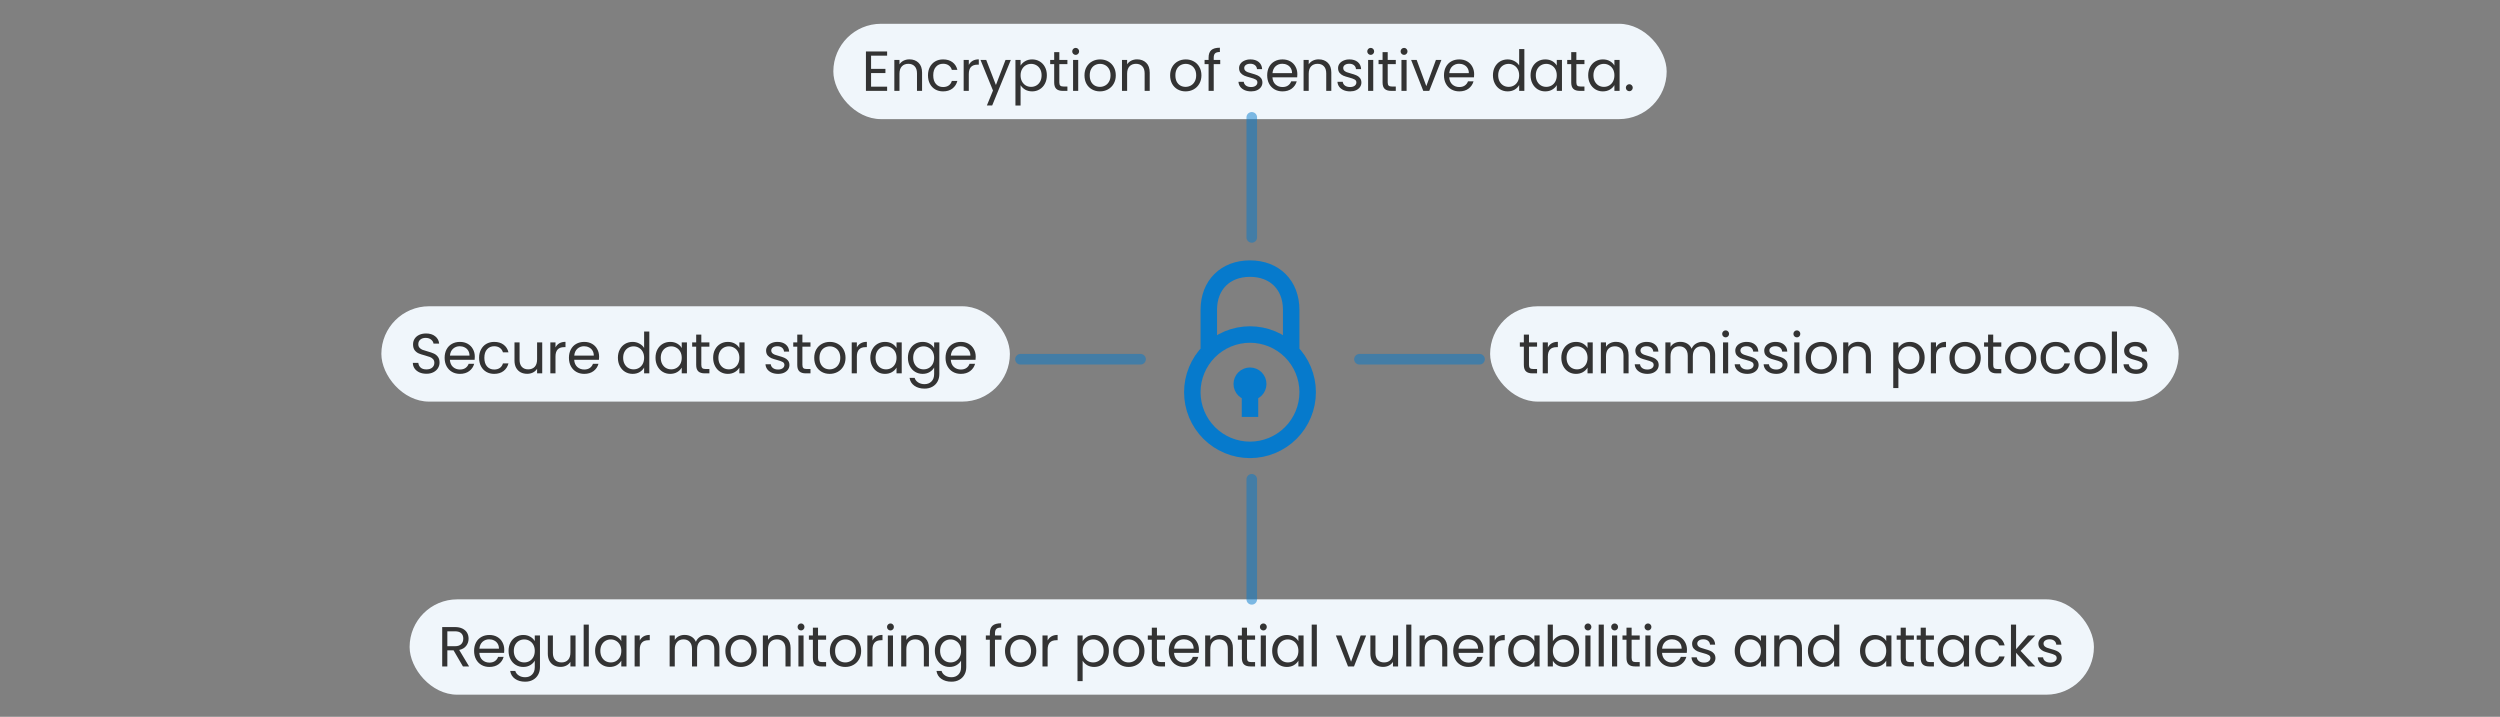
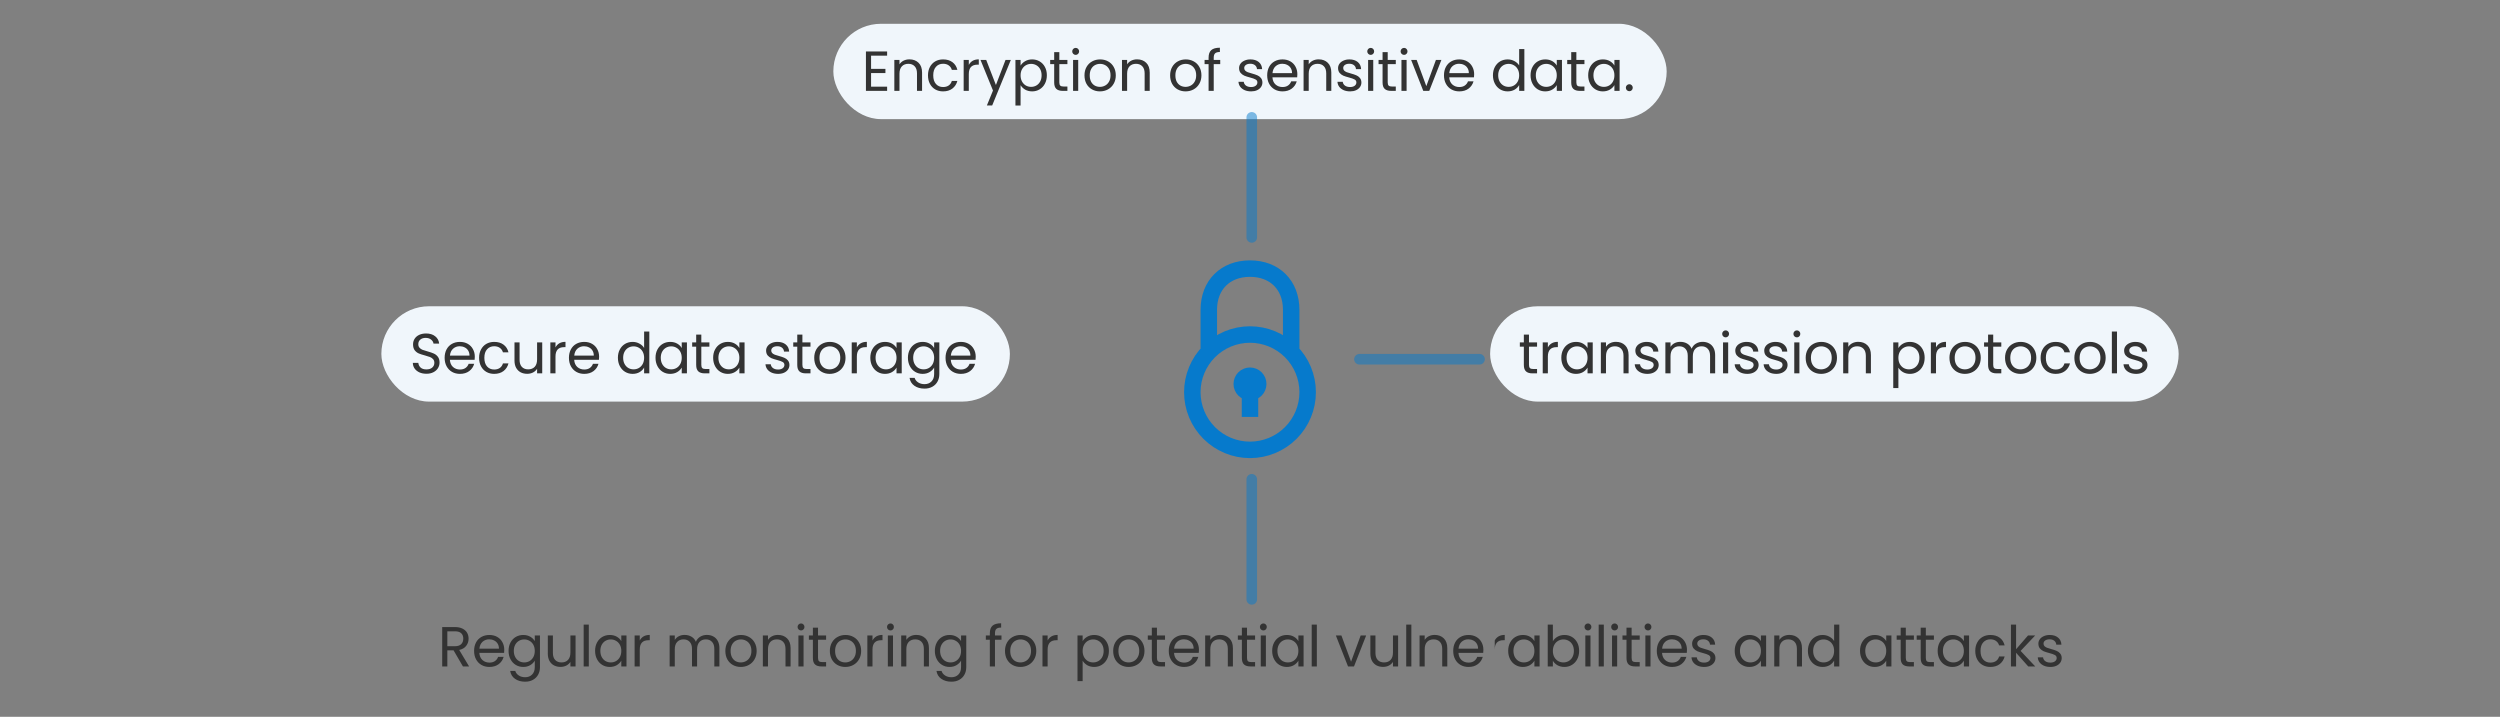
<svg xmlns="http://www.w3.org/2000/svg" width="708" height="203" viewBox="0 0 708 203" fill="none">
  <rect x="0" y="0" width="708" height="203" fill="#808080" stroke="none" />
  <rect x="236" y="6.736" width="236" height="27" rx="13.5" fill="#F0F6FB" />
  <path d="M246.688 15.768V19.496H250.752V20.696H246.688V24.536H251.232V25.736H245.232V14.568H251.232V15.768H246.688ZM257.547 16.808C258.614 16.808 259.478 17.134 260.139 17.784C260.8 18.424 261.131 19.352 261.131 20.568V25.736H259.691V20.776C259.691 19.902 259.472 19.235 259.035 18.776C258.598 18.307 258 18.072 257.243 18.072C256.475 18.072 255.862 18.312 255.403 18.792C254.955 19.272 254.731 19.971 254.731 20.888V25.736H253.275V16.968H254.731V18.216C255.019 17.768 255.408 17.422 255.899 17.176C256.4 16.931 256.95 16.808 257.547 16.808ZM262.806 21.336C262.806 20.43 262.987 19.64 263.35 18.968C263.712 18.286 264.214 17.758 264.854 17.384C265.504 17.011 266.246 16.824 267.078 16.824C268.155 16.824 269.04 17.086 269.734 17.608C270.438 18.131 270.902 18.856 271.126 19.784H269.558C269.408 19.251 269.115 18.83 268.678 18.52C268.251 18.211 267.718 18.056 267.078 18.056C266.246 18.056 265.574 18.344 265.062 18.92C264.55 19.486 264.294 20.291 264.294 21.336C264.294 22.392 264.55 23.208 265.062 23.784C265.574 24.36 266.246 24.648 267.078 24.648C267.718 24.648 268.251 24.499 268.678 24.2C269.104 23.902 269.398 23.475 269.558 22.92H271.126C270.891 23.816 270.422 24.536 269.718 25.08C269.014 25.614 268.134 25.88 267.078 25.88C266.246 25.88 265.504 25.694 264.854 25.32C264.214 24.947 263.712 24.419 263.35 23.736C262.987 23.054 262.806 22.254 262.806 21.336ZM274.364 18.392C274.62 17.891 274.983 17.502 275.452 17.224C275.932 16.947 276.514 16.808 277.196 16.808V18.312H276.812C275.18 18.312 274.364 19.198 274.364 20.968V25.736H272.908V16.968H274.364V18.392ZM286.269 16.968L280.989 29.864H279.485L281.213 25.64L277.677 16.968H279.293L282.045 24.072L284.765 16.968H286.269ZM289.029 18.584C289.317 18.083 289.743 17.667 290.309 17.336C290.885 16.995 291.551 16.824 292.309 16.824C293.087 16.824 293.791 17.011 294.421 17.384C295.061 17.758 295.562 18.286 295.925 18.968C296.287 19.64 296.469 20.424 296.469 21.32C296.469 22.206 296.287 22.995 295.925 23.688C295.562 24.382 295.061 24.92 294.421 25.304C293.791 25.688 293.087 25.88 292.309 25.88C291.562 25.88 290.901 25.715 290.325 25.384C289.759 25.043 289.327 24.622 289.029 24.12V29.896H287.573V16.968H289.029V18.584ZM294.981 21.32C294.981 20.659 294.847 20.083 294.581 19.592C294.314 19.102 293.951 18.728 293.493 18.472C293.045 18.216 292.549 18.088 292.005 18.088C291.471 18.088 290.975 18.222 290.517 18.488C290.069 18.744 289.706 19.123 289.429 19.624C289.162 20.115 289.029 20.686 289.029 21.336C289.029 21.998 289.162 22.579 289.429 23.08C289.706 23.571 290.069 23.95 290.517 24.216C290.975 24.472 291.471 24.6 292.005 24.6C292.549 24.6 293.045 24.472 293.493 24.216C293.951 23.95 294.314 23.571 294.581 23.08C294.847 22.579 294.981 21.992 294.981 21.32ZM300.001 18.168V23.336C300.001 23.763 300.092 24.067 300.273 24.248C300.454 24.419 300.769 24.504 301.217 24.504H302.289V25.736H300.977C300.166 25.736 299.558 25.55 299.153 25.176C298.748 24.803 298.545 24.19 298.545 23.336V18.168H297.409V16.968H298.545V14.76H300.001V16.968H302.289V18.168H300.001ZM304.645 15.544C304.368 15.544 304.133 15.448 303.941 15.256C303.749 15.064 303.653 14.83 303.653 14.552C303.653 14.275 303.749 14.04 303.941 13.848C304.133 13.656 304.368 13.56 304.645 13.56C304.912 13.56 305.136 13.656 305.317 13.848C305.509 14.04 305.605 14.275 305.605 14.552C305.605 14.83 305.509 15.064 305.317 15.256C305.136 15.448 304.912 15.544 304.645 15.544ZM305.349 16.968V25.736H303.893V16.968H305.349ZM311.495 25.88C310.673 25.88 309.927 25.694 309.255 25.32C308.593 24.947 308.071 24.419 307.687 23.736C307.313 23.043 307.127 22.243 307.127 21.336C307.127 20.44 307.319 19.651 307.703 18.968C308.097 18.275 308.631 17.747 309.303 17.384C309.975 17.011 310.727 16.824 311.559 16.824C312.391 16.824 313.143 17.011 313.815 17.384C314.487 17.747 315.015 18.27 315.399 18.952C315.793 19.635 315.991 20.43 315.991 21.336C315.991 22.243 315.788 23.043 315.383 23.736C314.988 24.419 314.449 24.947 313.767 25.32C313.084 25.694 312.327 25.88 311.495 25.88ZM311.495 24.6C312.017 24.6 312.508 24.478 312.967 24.232C313.425 23.987 313.793 23.619 314.071 23.128C314.359 22.638 314.503 22.04 314.503 21.336C314.503 20.632 314.364 20.035 314.087 19.544C313.809 19.054 313.447 18.691 312.999 18.456C312.551 18.211 312.065 18.088 311.543 18.088C311.009 18.088 310.519 18.211 310.071 18.456C309.633 18.691 309.281 19.054 309.015 19.544C308.748 20.035 308.615 20.632 308.615 21.336C308.615 22.051 308.743 22.654 308.999 23.144C309.265 23.635 309.617 24.003 310.055 24.248C310.492 24.483 310.972 24.6 311.495 24.6ZM322.017 16.808C323.084 16.808 323.948 17.134 324.609 17.784C325.27 18.424 325.601 19.352 325.601 20.568V25.736H324.161V20.776C324.161 19.902 323.942 19.235 323.505 18.776C323.068 18.307 322.47 18.072 321.713 18.072C320.945 18.072 320.332 18.312 319.873 18.792C319.425 19.272 319.201 19.971 319.201 20.888V25.736H317.745V16.968H319.201V18.216C319.489 17.768 319.878 17.422 320.369 17.176C320.87 16.931 321.42 16.808 322.017 16.808ZM335.749 25.88C334.928 25.88 334.181 25.694 333.509 25.32C332.848 24.947 332.325 24.419 331.941 23.736C331.568 23.043 331.381 22.243 331.381 21.336C331.381 20.44 331.573 19.651 331.957 18.968C332.352 18.275 332.885 17.747 333.557 17.384C334.229 17.011 334.981 16.824 335.813 16.824C336.645 16.824 337.397 17.011 338.069 17.384C338.741 17.747 339.269 18.27 339.653 18.952C340.048 19.635 340.245 20.43 340.245 21.336C340.245 22.243 340.042 23.043 339.637 23.736C339.242 24.419 338.704 24.947 338.021 25.32C337.338 25.694 336.581 25.88 335.749 25.88ZM335.749 24.6C336.272 24.6 336.762 24.478 337.221 24.232C337.68 23.987 338.048 23.619 338.325 23.128C338.613 22.638 338.757 22.04 338.757 21.336C338.757 20.632 338.618 20.035 338.341 19.544C338.064 19.054 337.701 18.691 337.253 18.456C336.805 18.211 336.32 18.088 335.797 18.088C335.264 18.088 334.773 18.211 334.325 18.456C333.888 18.691 333.536 19.054 333.269 19.544C333.002 20.035 332.869 20.632 332.869 21.336C332.869 22.051 332.997 22.654 333.253 23.144C333.52 23.635 333.872 24.003 334.309 24.248C334.746 24.483 335.226 24.6 335.749 24.6ZM345.568 18.168H343.728V25.736H342.272V18.168H341.136V16.968H342.272V16.344C342.272 15.363 342.522 14.648 343.024 14.2C343.536 13.742 344.352 13.512 345.472 13.512V14.728C344.832 14.728 344.378 14.856 344.112 15.112C343.856 15.358 343.728 15.768 343.728 16.344V16.968H345.568V18.168ZM354.315 25.88C353.643 25.88 353.04 25.768 352.507 25.544C351.973 25.31 351.552 24.99 351.243 24.584C350.933 24.168 350.763 23.694 350.731 23.16H352.235C352.277 23.598 352.48 23.955 352.843 24.232C353.216 24.51 353.701 24.648 354.299 24.648C354.853 24.648 355.291 24.526 355.611 24.28C355.931 24.035 356.091 23.726 356.091 23.352C356.091 22.968 355.92 22.686 355.579 22.504C355.237 22.312 354.709 22.126 353.995 21.944C353.344 21.774 352.811 21.603 352.395 21.432C351.989 21.251 351.637 20.99 351.339 20.648C351.051 20.296 350.907 19.838 350.907 19.272C350.907 18.824 351.04 18.414 351.307 18.04C351.573 17.667 351.952 17.374 352.443 17.16C352.933 16.936 353.493 16.824 354.123 16.824C355.093 16.824 355.877 17.07 356.475 17.56C357.072 18.051 357.392 18.723 357.435 19.576H355.979C355.947 19.118 355.76 18.75 355.419 18.472C355.088 18.195 354.64 18.056 354.075 18.056C353.552 18.056 353.136 18.168 352.827 18.392C352.517 18.616 352.363 18.91 352.363 19.272C352.363 19.56 352.453 19.8 352.635 19.992C352.827 20.174 353.061 20.323 353.339 20.44C353.627 20.547 354.021 20.67 354.523 20.808C355.152 20.979 355.664 21.15 356.059 21.32C356.453 21.48 356.789 21.726 357.067 22.056C357.355 22.387 357.504 22.819 357.515 23.352C357.515 23.832 357.381 24.264 357.115 24.648C356.848 25.032 356.469 25.336 355.979 25.56C355.499 25.774 354.944 25.88 354.315 25.88ZM367.41 21.016C367.41 21.294 367.394 21.587 367.362 21.896H360.354C360.407 22.76 360.701 23.438 361.234 23.928C361.778 24.408 362.434 24.648 363.202 24.648C363.831 24.648 364.354 24.504 364.77 24.216C365.197 23.918 365.495 23.523 365.666 23.032H367.234C366.999 23.875 366.53 24.563 365.826 25.096C365.122 25.619 364.247 25.88 363.202 25.88C362.37 25.88 361.623 25.694 360.962 25.32C360.311 24.947 359.799 24.419 359.426 23.736C359.053 23.043 358.866 22.243 358.866 21.336C358.866 20.43 359.047 19.635 359.41 18.952C359.773 18.27 360.279 17.747 360.93 17.384C361.591 17.011 362.349 16.824 363.202 16.824C364.034 16.824 364.77 17.006 365.41 17.368C366.05 17.731 366.541 18.232 366.882 18.872C367.234 19.502 367.41 20.216 367.41 21.016ZM365.906 20.712C365.906 20.158 365.783 19.683 365.538 19.288C365.293 18.883 364.957 18.579 364.53 18.376C364.114 18.163 363.65 18.056 363.138 18.056C362.402 18.056 361.773 18.291 361.25 18.76C360.738 19.23 360.445 19.88 360.37 20.712H365.906ZM373.444 16.808C374.511 16.808 375.375 17.134 376.036 17.784C376.697 18.424 377.028 19.352 377.028 20.568V25.736H375.588V20.776C375.588 19.902 375.369 19.235 374.932 18.776C374.495 18.307 373.897 18.072 373.14 18.072C372.372 18.072 371.759 18.312 371.3 18.792C370.852 19.272 370.628 19.971 370.628 20.888V25.736H369.172V16.968H370.628V18.216C370.916 17.768 371.305 17.422 371.796 17.176C372.297 16.931 372.847 16.808 373.444 16.808ZM382.35 25.88C381.678 25.88 381.076 25.768 380.542 25.544C380.009 25.31 379.588 24.99 379.278 24.584C378.969 24.168 378.798 23.694 378.766 23.16H380.27C380.313 23.598 380.516 23.955 380.878 24.232C381.252 24.51 381.737 24.648 382.334 24.648C382.889 24.648 383.326 24.526 383.646 24.28C383.966 24.035 384.126 23.726 384.126 23.352C384.126 22.968 383.956 22.686 383.614 22.504C383.273 22.312 382.745 22.126 382.03 21.944C381.38 21.774 380.846 21.603 380.43 21.432C380.025 21.251 379.673 20.99 379.374 20.648C379.086 20.296 378.942 19.838 378.942 19.272C378.942 18.824 379.076 18.414 379.342 18.04C379.609 17.667 379.988 17.374 380.478 17.16C380.969 16.936 381.529 16.824 382.158 16.824C383.129 16.824 383.913 17.07 384.51 17.56C385.108 18.051 385.428 18.723 385.47 19.576H384.014C383.982 19.118 383.796 18.75 383.454 18.472C383.124 18.195 382.676 18.056 382.11 18.056C381.588 18.056 381.172 18.168 380.862 18.392C380.553 18.616 380.398 18.91 380.398 19.272C380.398 19.56 380.489 19.8 380.67 19.992C380.862 20.174 381.097 20.323 381.374 20.44C381.662 20.547 382.057 20.67 382.558 20.808C383.188 20.979 383.7 21.15 384.094 21.32C384.489 21.48 384.825 21.726 385.102 22.056C385.39 22.387 385.54 22.819 385.55 23.352C385.55 23.832 385.417 24.264 385.15 24.648C384.884 25.032 384.505 25.336 384.014 25.56C383.534 25.774 382.98 25.88 382.35 25.88ZM388.198 15.544C387.92 15.544 387.686 15.448 387.494 15.256C387.302 15.064 387.206 14.83 387.206 14.552C387.206 14.275 387.302 14.04 387.494 13.848C387.686 13.656 387.92 13.56 388.198 13.56C388.464 13.56 388.688 13.656 388.87 13.848C389.062 14.04 389.158 14.275 389.158 14.552C389.158 14.83 389.062 15.064 388.87 15.256C388.688 15.448 388.464 15.544 388.198 15.544ZM388.902 16.968V25.736H387.446V16.968H388.902ZM392.999 18.168V23.336C392.999 23.763 393.09 24.067 393.271 24.248C393.453 24.419 393.767 24.504 394.215 24.504H395.287V25.736H393.975C393.165 25.736 392.557 25.55 392.151 25.176C391.746 24.803 391.543 24.19 391.543 23.336V18.168H390.407V16.968H391.543V14.76H392.999V16.968H395.287V18.168H392.999ZM397.643 15.544C397.366 15.544 397.131 15.448 396.939 15.256C396.747 15.064 396.651 14.83 396.651 14.552C396.651 14.275 396.747 14.04 396.939 13.848C397.131 13.656 397.366 13.56 397.643 13.56C397.91 13.56 398.134 13.656 398.315 13.848C398.507 14.04 398.603 14.275 398.603 14.552C398.603 14.83 398.507 15.064 398.315 15.256C398.134 15.448 397.91 15.544 397.643 15.544ZM398.347 16.968V25.736H396.891V16.968H398.347ZM403.933 24.392L406.653 16.968H408.205L404.765 25.736H403.069L399.629 16.968H401.197L403.933 24.392ZM417.478 21.016C417.478 21.294 417.462 21.587 417.43 21.896H410.422C410.475 22.76 410.768 23.438 411.302 23.928C411.846 24.408 412.502 24.648 413.27 24.648C413.899 24.648 414.422 24.504 414.838 24.216C415.264 23.918 415.563 23.523 415.734 23.032H417.302C417.067 23.875 416.598 24.563 415.894 25.096C415.19 25.619 414.315 25.88 413.27 25.88C412.438 25.88 411.691 25.694 411.03 25.32C410.379 24.947 409.867 24.419 409.494 23.736C409.12 23.043 408.934 22.243 408.934 21.336C408.934 20.43 409.115 19.635 409.478 18.952C409.84 18.27 410.347 17.747 410.998 17.384C411.659 17.011 412.416 16.824 413.27 16.824C414.102 16.824 414.838 17.006 415.478 17.368C416.118 17.731 416.608 18.232 416.95 18.872C417.302 19.502 417.478 20.216 417.478 21.016ZM415.974 20.712C415.974 20.158 415.851 19.683 415.606 19.288C415.36 18.883 415.024 18.579 414.598 18.376C414.182 18.163 413.718 18.056 413.206 18.056C412.47 18.056 411.84 18.291 411.318 18.76C410.806 19.23 410.512 19.88 410.438 20.712H415.974ZM422.801 21.32C422.801 20.424 422.982 19.64 423.345 18.968C423.708 18.286 424.204 17.758 424.833 17.384C425.473 17.011 426.188 16.824 426.977 16.824C427.66 16.824 428.294 16.984 428.881 17.304C429.468 17.614 429.916 18.024 430.225 18.536V13.896H431.697V25.736H430.225V24.088C429.937 24.611 429.51 25.043 428.945 25.384C428.38 25.715 427.718 25.88 426.961 25.88C426.182 25.88 425.473 25.688 424.833 25.304C424.204 24.92 423.708 24.382 423.345 23.688C422.982 22.995 422.801 22.206 422.801 21.32ZM430.225 21.336C430.225 20.675 430.092 20.099 429.825 19.608C429.558 19.118 429.196 18.744 428.737 18.488C428.289 18.222 427.793 18.088 427.249 18.088C426.705 18.088 426.209 18.216 425.761 18.472C425.313 18.728 424.956 19.102 424.689 19.592C424.422 20.083 424.289 20.659 424.289 21.32C424.289 21.992 424.422 22.579 424.689 23.08C424.956 23.571 425.313 23.95 425.761 24.216C426.209 24.472 426.705 24.6 427.249 24.6C427.793 24.6 428.289 24.472 428.737 24.216C429.196 23.95 429.558 23.571 429.825 23.08C430.092 22.579 430.225 21.998 430.225 21.336ZM433.454 21.32C433.454 20.424 433.635 19.64 433.998 18.968C434.36 18.286 434.856 17.758 435.486 17.384C436.126 17.011 436.835 16.824 437.614 16.824C438.382 16.824 439.048 16.99 439.614 17.32C440.179 17.651 440.6 18.067 440.878 18.568V16.968H442.35V25.736H440.878V24.104C440.59 24.616 440.158 25.043 439.582 25.384C439.016 25.715 438.355 25.88 437.598 25.88C436.819 25.88 436.115 25.688 435.486 25.304C434.856 24.92 434.36 24.382 433.998 23.688C433.635 22.995 433.454 22.206 433.454 21.32ZM440.878 21.336C440.878 20.675 440.744 20.099 440.478 19.608C440.211 19.118 439.848 18.744 439.39 18.488C438.942 18.222 438.446 18.088 437.902 18.088C437.358 18.088 436.862 18.216 436.414 18.472C435.966 18.728 435.608 19.102 435.342 19.592C435.075 20.083 434.942 20.659 434.942 21.32C434.942 21.992 435.075 22.579 435.342 23.08C435.608 23.571 435.966 23.95 436.414 24.216C436.862 24.472 437.358 24.6 437.902 24.6C438.446 24.6 438.942 24.472 439.39 24.216C439.848 23.95 440.211 23.571 440.478 23.08C440.744 22.579 440.878 21.998 440.878 21.336ZM446.426 18.168V23.336C446.426 23.763 446.517 24.067 446.698 24.248C446.879 24.419 447.194 24.504 447.642 24.504H448.714V25.736H447.402C446.591 25.736 445.983 25.55 445.578 25.176C445.173 24.803 444.97 24.19 444.97 23.336V18.168H443.834V16.968H444.97V14.76H446.426V16.968H448.714V18.168H446.426ZM449.774 21.32C449.774 20.424 449.956 19.64 450.318 18.968C450.681 18.286 451.177 17.758 451.806 17.384C452.446 17.011 453.156 16.824 453.934 16.824C454.702 16.824 455.369 16.99 455.934 17.32C456.5 17.651 456.921 18.067 457.198 18.568V16.968H458.67V25.736H457.198V24.104C456.91 24.616 456.478 25.043 455.902 25.384C455.337 25.715 454.676 25.88 453.918 25.88C453.14 25.88 452.436 25.688 451.806 25.304C451.177 24.92 450.681 24.382 450.318 23.688C449.956 22.995 449.774 22.206 449.774 21.32ZM457.198 21.336C457.198 20.675 457.065 20.099 456.798 19.608C456.532 19.118 456.169 18.744 455.71 18.488C455.262 18.222 454.766 18.088 454.222 18.088C453.678 18.088 453.182 18.216 452.734 18.472C452.286 18.728 451.929 19.102 451.662 19.592C451.396 20.083 451.262 20.659 451.262 21.32C451.262 21.992 451.396 22.579 451.662 23.08C451.929 23.571 452.286 23.95 452.734 24.216C453.182 24.472 453.678 24.6 454.222 24.6C454.766 24.6 455.262 24.472 455.71 24.216C456.169 23.95 456.532 23.571 456.798 23.08C457.065 22.579 457.198 21.998 457.198 21.336ZM461.435 25.832C461.157 25.832 460.923 25.736 460.731 25.544C460.539 25.352 460.443 25.118 460.443 24.84C460.443 24.563 460.539 24.328 460.731 24.136C460.923 23.944 461.157 23.848 461.435 23.848C461.701 23.848 461.925 23.944 462.107 24.136C462.299 24.328 462.395 24.563 462.395 24.84C462.395 25.118 462.299 25.352 462.107 25.544C461.925 25.736 461.701 25.832 461.435 25.832Z" fill="#333333" />
-   <rect x="116" y="169.736" width="477" height="27" rx="13.5" fill="#F0F6FB" />
-   <path d="M131.104 188.736L128.448 184.176H126.688V188.736H125.232V177.584H128.832C129.675 177.584 130.384 177.728 130.96 178.016C131.547 178.304 131.984 178.694 132.272 179.184C132.56 179.675 132.704 180.235 132.704 180.864C132.704 181.632 132.48 182.31 132.032 182.896C131.595 183.483 130.933 183.872 130.048 184.064L132.848 188.736H131.104ZM126.688 183.008H128.832C129.621 183.008 130.213 182.816 130.608 182.432C131.003 182.038 131.2 181.515 131.2 180.864C131.2 180.203 131.003 179.691 130.608 179.328C130.224 178.966 129.632 178.784 128.832 178.784H126.688V183.008ZM142.806 184.016C142.806 184.294 142.79 184.587 142.758 184.896H135.75C135.804 185.76 136.097 186.438 136.63 186.928C137.174 187.408 137.83 187.648 138.598 187.648C139.228 187.648 139.75 187.504 140.166 187.216C140.593 186.918 140.892 186.523 141.062 186.032H142.63C142.396 186.875 141.926 187.563 141.222 188.096C140.518 188.619 139.644 188.88 138.598 188.88C137.766 188.88 137.02 188.694 136.358 188.32C135.708 187.947 135.196 187.419 134.822 186.736C134.449 186.043 134.262 185.243 134.262 184.336C134.262 183.43 134.444 182.635 134.806 181.952C135.169 181.27 135.676 180.747 136.326 180.384C136.988 180.011 137.745 179.824 138.598 179.824C139.43 179.824 140.166 180.006 140.806 180.368C141.446 180.731 141.937 181.232 142.278 181.872C142.63 182.502 142.806 183.216 142.806 184.016ZM141.302 183.712C141.302 183.158 141.18 182.683 140.934 182.288C140.689 181.883 140.353 181.579 139.926 181.376C139.51 181.163 139.046 181.056 138.534 181.056C137.798 181.056 137.169 181.291 136.646 181.76C136.134 182.23 135.841 182.88 135.766 183.712H141.302ZM148.184 179.824C148.942 179.824 149.603 179.99 150.168 180.32C150.744 180.651 151.171 181.067 151.448 181.568V179.968H152.92V188.928C152.92 189.728 152.75 190.438 152.408 191.056C152.067 191.686 151.576 192.176 150.936 192.528C150.307 192.88 149.571 193.056 148.728 193.056C147.576 193.056 146.616 192.784 145.848 192.24C145.08 191.696 144.627 190.955 144.488 190.016H145.928C146.088 190.55 146.419 190.976 146.92 191.296C147.422 191.627 148.024 191.792 148.728 191.792C149.528 191.792 150.179 191.542 150.68 191.04C151.192 190.539 151.448 189.835 151.448 188.928V187.088C151.16 187.6 150.734 188.027 150.168 188.368C149.603 188.71 148.942 188.88 148.184 188.88C147.406 188.88 146.696 188.688 146.056 188.304C145.427 187.92 144.931 187.382 144.568 186.688C144.206 185.995 144.024 185.206 144.024 184.32C144.024 183.424 144.206 182.64 144.568 181.968C144.931 181.286 145.427 180.758 146.056 180.384C146.696 180.011 147.406 179.824 148.184 179.824ZM151.448 184.336C151.448 183.675 151.315 183.099 151.048 182.608C150.782 182.118 150.419 181.744 149.96 181.488C149.512 181.222 149.016 181.088 148.472 181.088C147.928 181.088 147.432 181.216 146.984 181.472C146.536 181.728 146.179 182.102 145.912 182.592C145.646 183.083 145.512 183.659 145.512 184.32C145.512 184.992 145.646 185.579 145.912 186.08C146.179 186.571 146.536 186.95 146.984 187.216C147.432 187.472 147.928 187.6 148.472 187.6C149.016 187.6 149.512 187.472 149.96 187.216C150.419 186.95 150.782 186.571 151.048 186.08C151.315 185.579 151.448 184.998 151.448 184.336ZM162.997 179.968V188.736H161.541V187.44C161.263 187.888 160.874 188.24 160.373 188.496C159.882 188.742 159.338 188.864 158.741 188.864C158.058 188.864 157.445 188.726 156.901 188.448C156.357 188.16 155.925 187.734 155.605 187.168C155.295 186.603 155.141 185.915 155.141 185.104V179.968H156.581V184.912C156.581 185.776 156.799 186.443 157.237 186.912C157.674 187.371 158.271 187.6 159.029 187.6C159.807 187.6 160.421 187.36 160.869 186.88C161.317 186.4 161.541 185.702 161.541 184.784V179.968H162.997ZM166.751 176.896V188.736H165.295V176.896H166.751ZM168.529 184.32C168.529 183.424 168.71 182.64 169.073 181.968C169.435 181.286 169.931 180.758 170.561 180.384C171.201 180.011 171.91 179.824 172.689 179.824C173.457 179.824 174.123 179.99 174.689 180.32C175.254 180.651 175.675 181.067 175.953 181.568V179.968H177.425V188.736H175.953V187.104C175.665 187.616 175.233 188.043 174.657 188.384C174.091 188.715 173.43 188.88 172.673 188.88C171.894 188.88 171.19 188.688 170.561 188.304C169.931 187.92 169.435 187.382 169.073 186.688C168.71 185.995 168.529 185.206 168.529 184.32ZM175.953 184.336C175.953 183.675 175.819 183.099 175.553 182.608C175.286 182.118 174.923 181.744 174.465 181.488C174.017 181.222 173.521 181.088 172.977 181.088C172.433 181.088 171.937 181.216 171.489 181.472C171.041 181.728 170.683 182.102 170.417 182.592C170.15 183.083 170.017 183.659 170.017 184.32C170.017 184.992 170.15 185.579 170.417 186.08C170.683 186.571 171.041 186.95 171.489 187.216C171.937 187.472 172.433 187.6 172.977 187.6C173.521 187.6 174.017 187.472 174.465 187.216C174.923 186.95 175.286 186.571 175.553 186.08C175.819 185.579 175.953 184.998 175.953 184.336ZM181.181 181.392C181.437 180.891 181.8 180.502 182.269 180.224C182.749 179.947 183.33 179.808 184.013 179.808V181.312H183.629C181.997 181.312 181.181 182.198 181.181 183.968V188.736H179.725V179.968H181.181V181.392ZM200.184 179.808C200.866 179.808 201.474 179.952 202.008 180.24C202.541 180.518 202.962 180.939 203.272 181.504C203.581 182.07 203.736 182.758 203.736 183.568V188.736H202.296V183.776C202.296 182.902 202.077 182.235 201.64 181.776C201.213 181.307 200.632 181.072 199.896 181.072C199.138 181.072 198.536 181.318 198.088 181.808C197.64 182.288 197.416 182.987 197.416 183.904V188.736H195.976V183.776C195.976 182.902 195.757 182.235 195.32 181.776C194.893 181.307 194.312 181.072 193.576 181.072C192.818 181.072 192.216 181.318 191.768 181.808C191.32 182.288 191.096 182.987 191.096 183.904V188.736H189.64V179.968H191.096V181.232C191.384 180.774 191.768 180.422 192.248 180.176C192.738 179.931 193.277 179.808 193.864 179.808C194.6 179.808 195.25 179.974 195.816 180.304C196.381 180.635 196.802 181.12 197.08 181.76C197.325 181.142 197.73 180.662 198.296 180.32C198.861 179.979 199.49 179.808 200.184 179.808ZM209.788 188.88C208.967 188.88 208.22 188.694 207.548 188.32C206.887 187.947 206.364 187.419 205.98 186.736C205.607 186.043 205.42 185.243 205.42 184.336C205.42 183.44 205.612 182.651 205.996 181.968C206.391 181.275 206.924 180.747 207.596 180.384C208.268 180.011 209.02 179.824 209.852 179.824C210.684 179.824 211.436 180.011 212.108 180.384C212.78 180.747 213.308 181.27 213.692 181.952C214.087 182.635 214.284 183.43 214.284 184.336C214.284 185.243 214.081 186.043 213.676 186.736C213.281 187.419 212.743 187.947 212.06 188.32C211.377 188.694 210.62 188.88 209.788 188.88ZM209.788 187.6C210.311 187.6 210.801 187.478 211.26 187.232C211.719 186.987 212.087 186.619 212.364 186.128C212.652 185.638 212.796 185.04 212.796 184.336C212.796 183.632 212.657 183.035 212.38 182.544C212.103 182.054 211.74 181.691 211.292 181.456C210.844 181.211 210.359 181.088 209.836 181.088C209.303 181.088 208.812 181.211 208.364 181.456C207.927 181.691 207.575 182.054 207.308 182.544C207.041 183.035 206.908 183.632 206.908 184.336C206.908 185.051 207.036 185.654 207.292 186.144C207.559 186.635 207.911 187.003 208.348 187.248C208.785 187.483 209.265 187.6 209.788 187.6ZM220.31 179.808C221.377 179.808 222.241 180.134 222.902 180.784C223.564 181.424 223.894 182.352 223.894 183.568V188.736H222.454V183.776C222.454 182.902 222.236 182.235 221.798 181.776C221.361 181.307 220.764 181.072 220.006 181.072C219.238 181.072 218.625 181.312 218.166 181.792C217.718 182.272 217.494 182.971 217.494 183.888V188.736H216.038V179.968H217.494V181.216C217.782 180.768 218.172 180.422 218.662 180.176C219.164 179.931 219.713 179.808 220.31 179.808ZM226.865 178.544C226.587 178.544 226.353 178.448 226.161 178.256C225.969 178.064 225.873 177.83 225.873 177.552C225.873 177.275 225.969 177.04 226.161 176.848C226.353 176.656 226.587 176.56 226.865 176.56C227.131 176.56 227.355 176.656 227.537 176.848C227.729 177.04 227.825 177.275 227.825 177.552C227.825 177.83 227.729 178.064 227.537 178.256C227.355 178.448 227.131 178.544 226.865 178.544ZM227.569 179.968V188.736H226.113V179.968H227.569ZM231.666 181.168V186.336C231.666 186.763 231.757 187.067 231.938 187.248C232.119 187.419 232.434 187.504 232.882 187.504H233.954V188.736H232.642C231.831 188.736 231.223 188.55 230.818 188.176C230.413 187.803 230.21 187.19 230.21 186.336V181.168H229.074V179.968H230.21V177.76H231.666V179.968H233.954V181.168H231.666ZM239.382 188.88C238.561 188.88 237.814 188.694 237.142 188.32C236.481 187.947 235.958 187.419 235.574 186.736C235.201 186.043 235.014 185.243 235.014 184.336C235.014 183.44 235.206 182.651 235.59 181.968C235.985 181.275 236.518 180.747 237.19 180.384C237.862 180.011 238.614 179.824 239.446 179.824C240.278 179.824 241.03 180.011 241.702 180.384C242.374 180.747 242.902 181.27 243.286 181.952C243.681 182.635 243.878 183.43 243.878 184.336C243.878 185.243 243.676 186.043 243.27 186.736C242.876 187.419 242.337 187.947 241.654 188.32C240.972 188.694 240.214 188.88 239.382 188.88ZM239.382 187.6C239.905 187.6 240.396 187.478 240.854 187.232C241.313 186.987 241.681 186.619 241.958 186.128C242.246 185.638 242.39 185.04 242.39 184.336C242.39 183.632 242.252 183.035 241.974 182.544C241.697 182.054 241.334 181.691 240.886 181.456C240.438 181.211 239.953 181.088 239.43 181.088C238.897 181.088 238.406 181.211 237.958 181.456C237.521 181.691 237.169 182.054 236.902 182.544C236.636 183.035 236.502 183.632 236.502 184.336C236.502 185.051 236.63 185.654 236.886 186.144C237.153 186.635 237.505 187.003 237.942 187.248C238.38 187.483 238.86 187.6 239.382 187.6ZM247.089 181.392C247.345 180.891 247.707 180.502 248.177 180.224C248.657 179.947 249.238 179.808 249.921 179.808V181.312H249.537C247.905 181.312 247.089 182.198 247.089 183.968V188.736H245.633V179.968H247.089V181.392ZM252.193 178.544C251.916 178.544 251.681 178.448 251.489 178.256C251.297 178.064 251.201 177.83 251.201 177.552C251.201 177.275 251.297 177.04 251.489 176.848C251.681 176.656 251.916 176.56 252.193 176.56C252.46 176.56 252.684 176.656 252.865 176.848C253.057 177.04 253.153 177.275 253.153 177.552C253.153 177.83 253.057 178.064 252.865 178.256C252.684 178.448 252.46 178.544 252.193 178.544ZM252.897 179.968V188.736H251.441V179.968H252.897ZM259.491 179.808C260.558 179.808 261.422 180.134 262.083 180.784C262.744 181.424 263.075 182.352 263.075 183.568V188.736H261.635V183.776C261.635 182.902 261.416 182.235 260.979 181.776C260.542 181.307 259.944 181.072 259.187 181.072C258.419 181.072 257.806 181.312 257.347 181.792C256.899 182.272 256.675 182.971 256.675 183.888V188.736H255.219V179.968H256.675V181.216C256.963 180.768 257.352 180.422 257.843 180.176C258.344 179.931 258.894 179.808 259.491 179.808ZM268.909 179.824C269.667 179.824 270.328 179.99 270.893 180.32C271.469 180.651 271.896 181.067 272.173 181.568V179.968H273.645V188.928C273.645 189.728 273.475 190.438 273.133 191.056C272.792 191.686 272.301 192.176 271.661 192.528C271.032 192.88 270.296 193.056 269.453 193.056C268.301 193.056 267.341 192.784 266.573 192.24C265.805 191.696 265.352 190.955 265.213 190.016H266.653C266.813 190.55 267.144 190.976 267.645 191.296C268.147 191.627 268.749 191.792 269.453 191.792C270.253 191.792 270.904 191.542 271.405 191.04C271.917 190.539 272.173 189.835 272.173 188.928V187.088C271.885 187.6 271.459 188.027 270.893 188.368C270.328 188.71 269.667 188.88 268.909 188.88C268.131 188.88 267.421 188.688 266.781 188.304C266.152 187.92 265.656 187.382 265.293 186.688C264.931 185.995 264.749 185.206 264.749 184.32C264.749 183.424 264.931 182.64 265.293 181.968C265.656 181.286 266.152 180.758 266.781 180.384C267.421 180.011 268.131 179.824 268.909 179.824ZM272.173 184.336C272.173 183.675 272.04 183.099 271.773 182.608C271.507 182.118 271.144 181.744 270.685 181.488C270.237 181.222 269.741 181.088 269.197 181.088C268.653 181.088 268.157 181.216 267.709 181.472C267.261 181.728 266.904 182.102 266.637 182.592C266.371 183.083 266.237 183.659 266.237 184.32C266.237 184.992 266.371 185.579 266.637 186.08C266.904 186.571 267.261 186.95 267.709 187.216C268.157 187.472 268.653 187.6 269.197 187.6C269.741 187.6 270.237 187.472 270.685 187.216C271.144 186.95 271.507 186.571 271.773 186.08C272.04 185.579 272.173 184.998 272.173 184.336ZM283.619 181.168H281.779V188.736H280.323V181.168H279.187V179.968H280.323V179.344C280.323 178.363 280.574 177.648 281.075 177.2C281.587 176.742 282.403 176.512 283.523 176.512V177.728C282.883 177.728 282.43 177.856 282.163 178.112C281.907 178.358 281.779 178.768 281.779 179.344V179.968H283.619V181.168ZM288.981 188.88C288.16 188.88 287.413 188.694 286.741 188.32C286.08 187.947 285.557 187.419 285.173 186.736C284.8 186.043 284.613 185.243 284.613 184.336C284.613 183.44 284.805 182.651 285.189 181.968C285.584 181.275 286.117 180.747 286.789 180.384C287.461 180.011 288.213 179.824 289.045 179.824C289.877 179.824 290.629 180.011 291.301 180.384C291.973 180.747 292.501 181.27 292.885 181.952C293.28 182.635 293.477 183.43 293.477 184.336C293.477 185.243 293.274 186.043 292.869 186.736C292.474 187.419 291.936 187.947 291.253 188.32C290.57 188.694 289.813 188.88 288.981 188.88ZM288.981 187.6C289.504 187.6 289.994 187.478 290.453 187.232C290.912 186.987 291.28 186.619 291.557 186.128C291.845 185.638 291.989 185.04 291.989 184.336C291.989 183.632 291.85 183.035 291.573 182.544C291.296 182.054 290.933 181.691 290.485 181.456C290.037 181.211 289.552 181.088 289.029 181.088C288.496 181.088 288.005 181.211 287.557 181.456C287.12 181.691 286.768 182.054 286.501 182.544C286.234 183.035 286.101 183.632 286.101 184.336C286.101 185.051 286.229 185.654 286.485 186.144C286.752 186.635 287.104 187.003 287.541 187.248C287.978 187.483 288.458 187.6 288.981 187.6ZM296.687 181.392C296.943 180.891 297.306 180.502 297.775 180.224C298.255 179.947 298.837 179.808 299.519 179.808V181.312H299.135C297.503 181.312 296.687 182.198 296.687 183.968V188.736H295.231V179.968H296.687V181.392ZM306.602 181.584C306.89 181.083 307.316 180.667 307.882 180.336C308.458 179.995 309.124 179.824 309.882 179.824C310.66 179.824 311.364 180.011 311.994 180.384C312.634 180.758 313.135 181.286 313.498 181.968C313.86 182.64 314.042 183.424 314.042 184.32C314.042 185.206 313.86 185.995 313.498 186.688C313.135 187.382 312.634 187.92 311.994 188.304C311.364 188.688 310.66 188.88 309.882 188.88C309.135 188.88 308.474 188.715 307.898 188.384C307.332 188.043 306.9 187.622 306.602 187.12V192.896H305.146V179.968H306.602V181.584ZM312.554 184.32C312.554 183.659 312.42 183.083 312.154 182.592C311.887 182.102 311.524 181.728 311.066 181.472C310.618 181.216 310.122 181.088 309.578 181.088C309.044 181.088 308.548 181.222 308.09 181.488C307.642 181.744 307.279 182.123 307.002 182.624C306.735 183.115 306.602 183.686 306.602 184.336C306.602 184.998 306.735 185.579 307.002 186.08C307.279 186.571 307.642 186.95 308.09 187.216C308.548 187.472 309.044 187.6 309.578 187.6C310.122 187.6 310.618 187.472 311.066 187.216C311.524 186.95 311.887 186.571 312.154 186.08C312.42 185.579 312.554 184.992 312.554 184.32ZM319.622 188.88C318.801 188.88 318.054 188.694 317.382 188.32C316.721 187.947 316.198 187.419 315.814 186.736C315.441 186.043 315.254 185.243 315.254 184.336C315.254 183.44 315.446 182.651 315.83 181.968C316.225 181.275 316.758 180.747 317.43 180.384C318.102 180.011 318.854 179.824 319.686 179.824C320.518 179.824 321.27 180.011 321.942 180.384C322.614 180.747 323.142 181.27 323.526 181.952C323.921 182.635 324.118 183.43 324.118 184.336C324.118 185.243 323.916 186.043 323.51 186.736C323.116 187.419 322.577 187.947 321.894 188.32C321.212 188.694 320.454 188.88 319.622 188.88ZM319.622 187.6C320.145 187.6 320.636 187.478 321.094 187.232C321.553 186.987 321.921 186.619 322.198 186.128C322.486 185.638 322.63 185.04 322.63 184.336C322.63 183.632 322.492 183.035 322.214 182.544C321.937 182.054 321.574 181.691 321.126 181.456C320.678 181.211 320.193 181.088 319.67 181.088C319.137 181.088 318.646 181.211 318.198 181.456C317.761 181.691 317.409 182.054 317.142 182.544C316.876 183.035 316.742 183.632 316.742 184.336C316.742 185.051 316.87 185.654 317.126 186.144C317.393 186.635 317.745 187.003 318.182 187.248C318.62 187.483 319.1 187.6 319.622 187.6ZM327.649 181.168V186.336C327.649 186.763 327.739 187.067 327.921 187.248C328.102 187.419 328.417 187.504 328.865 187.504H329.937V188.736H328.625C327.814 188.736 327.206 188.55 326.801 188.176C326.395 187.803 326.193 187.19 326.193 186.336V181.168H325.057V179.968H326.193V177.76H327.649V179.968H329.937V181.168H327.649ZM339.541 184.016C339.541 184.294 339.525 184.587 339.493 184.896H332.485C332.538 185.76 332.831 186.438 333.365 186.928C333.909 187.408 334.565 187.648 335.333 187.648C335.962 187.648 336.485 187.504 336.901 187.216C337.327 186.918 337.626 186.523 337.797 186.032H339.365C339.13 186.875 338.661 187.563 337.957 188.096C337.253 188.619 336.378 188.88 335.333 188.88C334.501 188.88 333.754 188.694 333.093 188.32C332.442 187.947 331.93 187.419 331.557 186.736C331.183 186.043 330.997 185.243 330.997 184.336C330.997 183.43 331.178 182.635 331.541 181.952C331.903 181.27 332.41 180.747 333.061 180.384C333.722 180.011 334.479 179.824 335.333 179.824C336.165 179.824 336.901 180.006 337.541 180.368C338.181 180.731 338.671 181.232 339.013 181.872C339.365 182.502 339.541 183.216 339.541 184.016ZM338.037 183.712C338.037 183.158 337.914 182.683 337.669 182.288C337.423 181.883 337.087 181.579 336.661 181.376C336.245 181.163 335.781 181.056 335.269 181.056C334.533 181.056 333.903 181.291 333.381 181.76C332.869 182.23 332.575 182.88 332.501 183.712H338.037ZM345.575 179.808C346.641 179.808 347.505 180.134 348.167 180.784C348.828 181.424 349.159 182.352 349.159 183.568V188.736H347.719V183.776C347.719 182.902 347.5 182.235 347.063 181.776C346.625 181.307 346.028 181.072 345.271 181.072C344.503 181.072 343.889 181.312 343.431 181.792C342.983 182.272 342.759 182.971 342.759 183.888V188.736H341.303V179.968H342.759V181.216C343.047 180.768 343.436 180.422 343.927 180.176C344.428 179.931 344.977 179.808 345.575 179.808ZM353.153 181.168V186.336C353.153 186.763 353.244 187.067 353.425 187.248C353.606 187.419 353.921 187.504 354.369 187.504H355.441V188.736H354.129C353.318 188.736 352.71 188.55 352.305 188.176C351.9 187.803 351.697 187.19 351.697 186.336V181.168H350.561V179.968H351.697V177.76H353.153V179.968H355.441V181.168H353.153ZM357.797 178.544C357.52 178.544 357.285 178.448 357.093 178.256C356.901 178.064 356.805 177.83 356.805 177.552C356.805 177.275 356.901 177.04 357.093 176.848C357.285 176.656 357.52 176.56 357.797 176.56C358.064 176.56 358.288 176.656 358.469 176.848C358.661 177.04 358.757 177.275 358.757 177.552C358.757 177.83 358.661 178.064 358.469 178.256C358.288 178.448 358.064 178.544 357.797 178.544ZM358.501 179.968V188.736H357.045V179.968H358.501ZM360.279 184.32C360.279 183.424 360.46 182.64 360.823 181.968C361.185 181.286 361.681 180.758 362.311 180.384C362.951 180.011 363.66 179.824 364.439 179.824C365.207 179.824 365.873 179.99 366.439 180.32C367.004 180.651 367.425 181.067 367.703 181.568V179.968H369.175V188.736H367.703V187.104C367.415 187.616 366.983 188.043 366.407 188.384C365.841 188.715 365.18 188.88 364.423 188.88C363.644 188.88 362.94 188.688 362.311 188.304C361.681 187.92 361.185 187.382 360.823 186.688C360.46 185.995 360.279 185.206 360.279 184.32ZM367.703 184.336C367.703 183.675 367.569 183.099 367.303 182.608C367.036 182.118 366.673 181.744 366.215 181.488C365.767 181.222 365.271 181.088 364.727 181.088C364.183 181.088 363.687 181.216 363.239 181.472C362.791 181.728 362.433 182.102 362.167 182.592C361.9 183.083 361.767 183.659 361.767 184.32C361.767 184.992 361.9 185.579 362.167 186.08C362.433 186.571 362.791 186.95 363.239 187.216C363.687 187.472 364.183 187.6 364.727 187.6C365.271 187.6 365.767 187.472 366.215 187.216C366.673 186.95 367.036 186.571 367.303 186.08C367.569 185.579 367.703 184.998 367.703 184.336ZM372.931 176.896V188.736H371.475V176.896H372.931ZM382.622 187.392L385.342 179.968H386.894L383.454 188.736H381.758L378.318 179.968H379.886L382.622 187.392ZM395.943 179.968V188.736H394.487V187.44C394.21 187.888 393.82 188.24 393.319 188.496C392.828 188.742 392.284 188.864 391.687 188.864C391.004 188.864 390.391 188.726 389.847 188.448C389.303 188.16 388.871 187.734 388.551 187.168C388.242 186.603 388.087 185.915 388.087 185.104V179.968H389.527V184.912C389.527 185.776 389.746 186.443 390.183 186.912C390.62 187.371 391.218 187.6 391.975 187.6C392.754 187.6 393.367 187.36 393.815 186.88C394.263 186.4 394.487 185.702 394.487 184.784V179.968H395.943ZM399.697 176.896V188.736H398.241V176.896H399.697ZM406.291 179.808C407.358 179.808 408.222 180.134 408.883 180.784C409.544 181.424 409.875 182.352 409.875 183.568V188.736H408.435V183.776C408.435 182.902 408.216 182.235 407.779 181.776C407.342 181.307 406.744 181.072 405.987 181.072C405.219 181.072 404.606 181.312 404.147 181.792C403.699 182.272 403.475 182.971 403.475 183.888V188.736H402.019V179.968H403.475V181.216C403.763 180.768 404.152 180.422 404.643 180.176C405.144 179.931 405.694 179.808 406.291 179.808ZM420.093 184.016C420.093 184.294 420.077 184.587 420.045 184.896H413.037C413.091 185.76 413.384 186.438 413.917 186.928C414.461 187.408 415.117 187.648 415.885 187.648C416.515 187.648 417.037 187.504 417.453 187.216C417.88 186.918 418.179 186.523 418.349 186.032H419.917C419.683 186.875 419.213 187.563 418.509 188.096C417.805 188.619 416.931 188.88 415.885 188.88C415.053 188.88 414.307 188.694 413.645 188.32C412.995 187.947 412.483 187.419 412.109 186.736C411.736 186.043 411.549 185.243 411.549 184.336C411.549 183.43 411.731 182.635 412.093 181.952C412.456 181.27 412.963 180.747 413.613 180.384C414.275 180.011 415.032 179.824 415.885 179.824C416.717 179.824 417.453 180.006 418.093 180.368C418.733 180.731 419.224 181.232 419.565 181.872C419.917 182.502 420.093 183.216 420.093 184.016ZM418.589 183.712C418.589 183.158 418.467 182.683 418.221 182.288C417.976 181.883 417.64 181.579 417.213 181.376C416.797 181.163 416.333 181.056 415.821 181.056C415.085 181.056 414.456 181.291 413.933 181.76C413.421 182.23 413.128 182.88 413.053 183.712H418.589ZM423.311 181.392C423.567 180.891 423.93 180.502 424.399 180.224C424.879 179.947 425.46 179.808 426.143 179.808V181.312H425.759C424.127 181.312 423.311 182.198 423.311 183.968V188.736H421.855V179.968H423.311V181.392ZM427.12 184.32C427.12 183.424 427.301 182.64 427.664 181.968C428.027 181.286 428.523 180.758 429.152 180.384C429.792 180.011 430.501 179.824 431.28 179.824C432.048 179.824 432.715 179.99 433.28 180.32C433.845 180.651 434.267 181.067 434.544 181.568V179.968H436.016V188.736H434.544V187.104C434.256 187.616 433.824 188.043 433.248 188.384C432.683 188.715 432.021 188.88 431.264 188.88C430.485 188.88 429.781 188.688 429.152 188.304C428.523 187.92 428.027 187.382 427.664 186.688C427.301 185.995 427.12 185.206 427.12 184.32ZM434.544 184.336C434.544 183.675 434.411 183.099 434.144 182.608C433.877 182.118 433.515 181.744 433.056 181.488C432.608 181.222 432.112 181.088 431.568 181.088C431.024 181.088 430.528 181.216 430.08 181.472C429.632 181.728 429.275 182.102 429.008 182.592C428.741 183.083 428.608 183.659 428.608 184.32C428.608 184.992 428.741 185.579 429.008 186.08C429.275 186.571 429.632 186.95 430.08 187.216C430.528 187.472 431.024 187.6 431.568 187.6C432.112 187.6 432.608 187.472 433.056 187.216C433.515 186.95 433.877 186.571 434.144 186.08C434.411 185.579 434.544 184.998 434.544 184.336ZM439.772 181.6C440.071 181.078 440.508 180.651 441.084 180.32C441.66 179.99 442.316 179.824 443.052 179.824C443.842 179.824 444.551 180.011 445.18 180.384C445.81 180.758 446.306 181.286 446.668 181.968C447.031 182.64 447.212 183.424 447.212 184.32C447.212 185.206 447.031 185.995 446.668 186.688C446.306 187.382 445.804 187.92 445.164 188.304C444.535 188.688 443.831 188.88 443.052 188.88C442.295 188.88 441.628 188.715 441.052 188.384C440.487 188.054 440.06 187.632 439.772 187.12V188.736H438.316V176.896H439.772V181.6ZM445.724 184.32C445.724 183.659 445.591 183.083 445.324 182.592C445.058 182.102 444.695 181.728 444.236 181.472C443.788 181.216 443.292 181.088 442.748 181.088C442.215 181.088 441.719 181.222 441.26 181.488C440.812 181.744 440.45 182.123 440.172 182.624C439.906 183.115 439.772 183.686 439.772 184.336C439.772 184.998 439.906 185.579 440.172 186.08C440.45 186.571 440.812 186.95 441.26 187.216C441.719 187.472 442.215 187.6 442.748 187.6C443.292 187.6 443.788 187.472 444.236 187.216C444.695 186.95 445.058 186.571 445.324 186.08C445.591 185.579 445.724 184.992 445.724 184.32ZM449.721 178.544C449.444 178.544 449.209 178.448 449.017 178.256C448.825 178.064 448.729 177.83 448.729 177.552C448.729 177.275 448.825 177.04 449.017 176.848C449.209 176.656 449.444 176.56 449.721 176.56C449.988 176.56 450.212 176.656 450.393 176.848C450.585 177.04 450.681 177.275 450.681 177.552C450.681 177.83 450.585 178.064 450.393 178.256C450.212 178.448 449.988 178.544 449.721 178.544ZM450.425 179.968V188.736H448.969V179.968H450.425ZM454.202 176.896V188.736H452.746V176.896H454.202ZM457.276 178.544C456.999 178.544 456.764 178.448 456.572 178.256C456.38 178.064 456.284 177.83 456.284 177.552C456.284 177.275 456.38 177.04 456.572 176.848C456.764 176.656 456.999 176.56 457.276 176.56C457.543 176.56 457.767 176.656 457.948 176.848C458.14 177.04 458.236 177.275 458.236 177.552C458.236 177.83 458.14 178.064 457.948 178.256C457.767 178.448 457.543 178.544 457.276 178.544ZM457.98 179.968V188.736H456.524V179.968H457.98ZM462.077 181.168V186.336C462.077 186.763 462.168 187.067 462.349 187.248C462.531 187.419 462.845 187.504 463.293 187.504H464.365V188.736H463.053C462.243 188.736 461.635 188.55 461.229 188.176C460.824 187.803 460.621 187.19 460.621 186.336V181.168H459.485V179.968H460.621V177.76H462.077V179.968H464.365V181.168H462.077ZM466.721 178.544C466.444 178.544 466.209 178.448 466.017 178.256C465.825 178.064 465.729 177.83 465.729 177.552C465.729 177.275 465.825 177.04 466.017 176.848C466.209 176.656 466.444 176.56 466.721 176.56C466.988 176.56 467.212 176.656 467.393 176.848C467.585 177.04 467.681 177.275 467.681 177.552C467.681 177.83 467.585 178.064 467.393 178.256C467.212 178.448 466.988 178.544 466.721 178.544ZM467.425 179.968V188.736H465.969V179.968H467.425ZM477.747 184.016C477.747 184.294 477.731 184.587 477.699 184.896H470.691C470.744 185.76 471.038 186.438 471.571 186.928C472.115 187.408 472.771 187.648 473.539 187.648C474.168 187.648 474.691 187.504 475.107 187.216C475.534 186.918 475.832 186.523 476.003 186.032H477.571C477.336 186.875 476.867 187.563 476.163 188.096C475.459 188.619 474.584 188.88 473.539 188.88C472.707 188.88 471.96 188.694 471.299 188.32C470.648 187.947 470.136 187.419 469.763 186.736C469.39 186.043 469.203 185.243 469.203 184.336C469.203 183.43 469.384 182.635 469.747 181.952C470.11 181.27 470.616 180.747 471.267 180.384C471.928 180.011 472.686 179.824 473.539 179.824C474.371 179.824 475.107 180.006 475.747 180.368C476.387 180.731 476.878 181.232 477.219 181.872C477.571 182.502 477.747 183.216 477.747 184.016ZM476.243 183.712C476.243 183.158 476.12 182.683 475.875 182.288C475.63 181.883 475.294 181.579 474.867 181.376C474.451 181.163 473.987 181.056 473.475 181.056C472.739 181.056 472.11 181.291 471.587 181.76C471.075 182.23 470.782 182.88 470.707 183.712H476.243ZM482.613 188.88C481.941 188.88 481.338 188.768 480.805 188.544C480.272 188.31 479.85 187.99 479.541 187.584C479.232 187.168 479.061 186.694 479.029 186.16H480.533C480.576 186.598 480.778 186.955 481.141 187.232C481.514 187.51 482 187.648 482.597 187.648C483.152 187.648 483.589 187.526 483.909 187.28C484.229 187.035 484.389 186.726 484.389 186.352C484.389 185.968 484.218 185.686 483.877 185.504C483.536 185.312 483.008 185.126 482.293 184.944C481.642 184.774 481.109 184.603 480.693 184.432C480.288 184.251 479.936 183.99 479.637 183.648C479.349 183.296 479.205 182.838 479.205 182.272C479.205 181.824 479.338 181.414 479.605 181.04C479.872 180.667 480.25 180.374 480.741 180.16C481.232 179.936 481.792 179.824 482.421 179.824C483.392 179.824 484.176 180.07 484.773 180.56C485.37 181.051 485.69 181.723 485.733 182.576H484.277C484.245 182.118 484.058 181.75 483.717 181.472C483.386 181.195 482.938 181.056 482.373 181.056C481.85 181.056 481.434 181.168 481.125 181.392C480.816 181.616 480.661 181.91 480.661 182.272C480.661 182.56 480.752 182.8 480.933 182.992C481.125 183.174 481.36 183.323 481.637 183.44C481.925 183.547 482.32 183.67 482.821 183.808C483.45 183.979 483.962 184.15 484.357 184.32C484.752 184.48 485.088 184.726 485.365 185.056C485.653 185.387 485.802 185.819 485.813 186.352C485.813 186.832 485.68 187.264 485.413 187.648C485.146 188.032 484.768 188.336 484.277 188.56C483.797 188.774 483.242 188.88 482.613 188.88ZM491.27 184.32C491.27 183.424 491.451 182.64 491.814 181.968C492.177 181.286 492.673 180.758 493.302 180.384C493.942 180.011 494.651 179.824 495.43 179.824C496.198 179.824 496.865 179.99 497.43 180.32C497.995 180.651 498.417 181.067 498.694 181.568V179.968H500.166V188.736H498.694V187.104C498.406 187.616 497.974 188.043 497.398 188.384C496.833 188.715 496.171 188.88 495.414 188.88C494.635 188.88 493.931 188.688 493.302 188.304C492.673 187.92 492.177 187.382 491.814 186.688C491.451 185.995 491.27 185.206 491.27 184.32ZM498.694 184.336C498.694 183.675 498.561 183.099 498.294 182.608C498.027 182.118 497.665 181.744 497.206 181.488C496.758 181.222 496.262 181.088 495.718 181.088C495.174 181.088 494.678 181.216 494.23 181.472C493.782 181.728 493.425 182.102 493.158 182.592C492.891 183.083 492.758 183.659 492.758 184.32C492.758 184.992 492.891 185.579 493.158 186.08C493.425 186.571 493.782 186.95 494.23 187.216C494.678 187.472 495.174 187.6 495.718 187.6C496.262 187.6 496.758 187.472 497.206 187.216C497.665 186.95 498.027 186.571 498.294 186.08C498.561 185.579 498.694 184.998 498.694 184.336ZM506.738 179.808C507.805 179.808 508.669 180.134 509.33 180.784C509.992 181.424 510.322 182.352 510.322 183.568V188.736H508.882V183.776C508.882 182.902 508.664 182.235 508.226 181.776C507.789 181.307 507.192 181.072 506.434 181.072C505.666 181.072 505.053 181.312 504.594 181.792C504.146 182.272 503.922 182.971 503.922 183.888V188.736H502.466V179.968H503.922V181.216C504.21 180.768 504.6 180.422 505.09 180.176C505.592 179.931 506.141 179.808 506.738 179.808ZM511.997 184.32C511.997 183.424 512.178 182.64 512.541 181.968C512.903 181.286 513.399 180.758 514.029 180.384C514.669 180.011 515.383 179.824 516.173 179.824C516.855 179.824 517.49 179.984 518.077 180.304C518.663 180.614 519.111 181.024 519.421 181.536V176.896H520.893V188.736H519.421V187.088C519.133 187.611 518.706 188.043 518.141 188.384C517.575 188.715 516.914 188.88 516.157 188.88C515.378 188.88 514.669 188.688 514.029 188.304C513.399 187.92 512.903 187.382 512.541 186.688C512.178 185.995 511.997 185.206 511.997 184.32ZM519.421 184.336C519.421 183.675 519.287 183.099 519.021 182.608C518.754 182.118 518.391 181.744 517.933 181.488C517.485 181.222 516.989 181.088 516.445 181.088C515.901 181.088 515.405 181.216 514.957 181.472C514.509 181.728 514.151 182.102 513.885 182.592C513.618 183.083 513.485 183.659 513.485 184.32C513.485 184.992 513.618 185.579 513.885 186.08C514.151 186.571 514.509 186.95 514.957 187.216C515.405 187.472 515.901 187.6 516.445 187.6C516.989 187.6 517.485 187.472 517.933 187.216C518.391 186.95 518.754 186.571 519.021 186.08C519.287 185.579 519.421 184.998 519.421 184.336ZM526.755 184.32C526.755 183.424 526.936 182.64 527.299 181.968C527.662 181.286 528.158 180.758 528.787 180.384C529.427 180.011 530.136 179.824 530.915 179.824C531.683 179.824 532.35 179.99 532.915 180.32C533.48 180.651 533.902 181.067 534.179 181.568V179.968H535.651V188.736H534.179V187.104C533.891 187.616 533.459 188.043 532.883 188.384C532.318 188.715 531.656 188.88 530.899 188.88C530.12 188.88 529.416 188.688 528.787 188.304C528.158 187.92 527.662 187.382 527.299 186.688C526.936 185.995 526.755 185.206 526.755 184.32ZM534.179 184.336C534.179 183.675 534.046 183.099 533.779 182.608C533.512 182.118 533.15 181.744 532.691 181.488C532.243 181.222 531.747 181.088 531.203 181.088C530.659 181.088 530.163 181.216 529.715 181.472C529.267 181.728 528.91 182.102 528.643 182.592C528.376 183.083 528.243 183.659 528.243 184.32C528.243 184.992 528.376 185.579 528.643 186.08C528.91 186.571 529.267 186.95 529.715 187.216C530.163 187.472 530.659 187.6 531.203 187.6C531.747 187.6 532.243 187.472 532.691 187.216C533.15 186.95 533.512 186.571 533.779 186.08C534.046 185.579 534.179 184.998 534.179 184.336ZM539.727 181.168V186.336C539.727 186.763 539.818 187.067 539.999 187.248C540.181 187.419 540.495 187.504 540.943 187.504H542.015V188.736H540.703C539.893 188.736 539.285 188.55 538.879 188.176C538.474 187.803 538.271 187.19 538.271 186.336V181.168H537.135V179.968H538.271V177.76H539.727V179.968H542.015V181.168H539.727ZM545.396 181.168V186.336C545.396 186.763 545.486 187.067 545.668 187.248C545.849 187.419 546.164 187.504 546.612 187.504H547.684V188.736H546.372C545.561 188.736 544.953 188.55 544.548 188.176C544.142 187.803 543.94 187.19 543.94 186.336V181.168H542.804V179.968H543.94V177.76H545.396V179.968H547.684V181.168H545.396ZM548.744 184.32C548.744 183.424 548.925 182.64 549.288 181.968C549.65 181.286 550.146 180.758 550.776 180.384C551.416 180.011 552.125 179.824 552.904 179.824C553.672 179.824 554.338 179.99 554.904 180.32C555.469 180.651 555.89 181.067 556.168 181.568V179.968H557.64V188.736H556.168V187.104C555.88 187.616 555.448 188.043 554.872 188.384C554.306 188.715 553.645 188.88 552.888 188.88C552.109 188.88 551.405 188.688 550.776 188.304C550.146 187.92 549.65 187.382 549.288 186.688C548.925 185.995 548.744 185.206 548.744 184.32ZM556.168 184.336C556.168 183.675 556.034 183.099 555.768 182.608C555.501 182.118 555.138 181.744 554.68 181.488C554.232 181.222 553.736 181.088 553.192 181.088C552.648 181.088 552.152 181.216 551.704 181.472C551.256 181.728 550.898 182.102 550.632 182.592C550.365 183.083 550.232 183.659 550.232 184.32C550.232 184.992 550.365 185.579 550.632 186.08C550.898 186.571 551.256 186.95 551.704 187.216C552.152 187.472 552.648 187.6 553.192 187.6C553.736 187.6 554.232 187.472 554.68 187.216C555.138 186.95 555.501 186.571 555.768 186.08C556.034 185.579 556.168 184.998 556.168 184.336ZM559.396 184.336C559.396 183.43 559.577 182.64 559.94 181.968C560.303 181.286 560.804 180.758 561.444 180.384C562.095 180.011 562.836 179.824 563.668 179.824C564.745 179.824 565.631 180.086 566.324 180.608C567.028 181.131 567.492 181.856 567.716 182.784H566.148C565.999 182.251 565.705 181.83 565.268 181.52C564.841 181.211 564.308 181.056 563.668 181.056C562.836 181.056 562.164 181.344 561.652 181.92C561.14 182.486 560.884 183.291 560.884 184.336C560.884 185.392 561.14 186.208 561.652 186.784C562.164 187.36 562.836 187.648 563.668 187.648C564.308 187.648 564.841 187.499 565.268 187.2C565.695 186.902 565.988 186.475 566.148 185.92H567.716C567.481 186.816 567.012 187.536 566.308 188.08C565.604 188.614 564.724 188.88 563.668 188.88C562.836 188.88 562.095 188.694 561.444 188.32C560.804 187.947 560.303 187.419 559.94 186.736C559.577 186.054 559.396 185.254 559.396 184.336ZM574.395 188.736L570.955 184.864V188.736H569.499V176.896H570.955V183.856L574.331 179.968H576.363L572.235 184.336L576.379 188.736H574.395ZM580.677 188.88C580.005 188.88 579.403 188.768 578.869 188.544C578.336 188.31 577.915 187.99 577.605 187.584C577.296 187.168 577.125 186.694 577.093 186.16H578.597C578.64 186.598 578.843 186.955 579.205 187.232C579.579 187.51 580.064 187.648 580.661 187.648C581.216 187.648 581.653 187.526 581.973 187.28C582.293 187.035 582.453 186.726 582.453 186.352C582.453 185.968 582.283 185.686 581.941 185.504C581.6 185.312 581.072 185.126 580.357 184.944C579.707 184.774 579.173 184.603 578.757 184.432C578.352 184.251 578 183.99 577.701 183.648C577.413 183.296 577.269 182.838 577.269 182.272C577.269 181.824 577.403 181.414 577.669 181.04C577.936 180.667 578.315 180.374 578.805 180.16C579.296 179.936 579.856 179.824 580.485 179.824C581.456 179.824 582.24 180.07 582.837 180.56C583.435 181.051 583.755 181.723 583.797 182.576H582.341C582.309 182.118 582.123 181.75 581.781 181.472C581.451 181.195 581.003 181.056 580.437 181.056C579.915 181.056 579.499 181.168 579.189 181.392C578.88 181.616 578.725 181.91 578.725 182.272C578.725 182.56 578.816 182.8 578.997 182.992C579.189 183.174 579.424 183.323 579.701 183.44C579.989 183.547 580.384 183.67 580.885 183.808C581.515 183.979 582.027 184.15 582.421 184.32C582.816 184.48 583.152 184.726 583.429 185.056C583.717 185.387 583.867 185.819 583.877 186.352C583.877 186.832 583.744 187.264 583.477 187.648C583.211 188.032 582.832 188.336 582.341 188.56C581.861 188.774 581.307 188.88 580.677 188.88Z" fill="#333333" />
+   <path d="M131.104 188.736L128.448 184.176H126.688V188.736H125.232V177.584H128.832C129.675 177.584 130.384 177.728 130.96 178.016C131.547 178.304 131.984 178.694 132.272 179.184C132.56 179.675 132.704 180.235 132.704 180.864C132.704 181.632 132.48 182.31 132.032 182.896C131.595 183.483 130.933 183.872 130.048 184.064L132.848 188.736H131.104ZM126.688 183.008H128.832C129.621 183.008 130.213 182.816 130.608 182.432C131.003 182.038 131.2 181.515 131.2 180.864C131.2 180.203 131.003 179.691 130.608 179.328C130.224 178.966 129.632 178.784 128.832 178.784H126.688V183.008ZM142.806 184.016C142.806 184.294 142.79 184.587 142.758 184.896H135.75C135.804 185.76 136.097 186.438 136.63 186.928C137.174 187.408 137.83 187.648 138.598 187.648C139.228 187.648 139.75 187.504 140.166 187.216C140.593 186.918 140.892 186.523 141.062 186.032H142.63C142.396 186.875 141.926 187.563 141.222 188.096C140.518 188.619 139.644 188.88 138.598 188.88C137.766 188.88 137.02 188.694 136.358 188.32C135.708 187.947 135.196 187.419 134.822 186.736C134.449 186.043 134.262 185.243 134.262 184.336C134.262 183.43 134.444 182.635 134.806 181.952C135.169 181.27 135.676 180.747 136.326 180.384C136.988 180.011 137.745 179.824 138.598 179.824C139.43 179.824 140.166 180.006 140.806 180.368C141.446 180.731 141.937 181.232 142.278 181.872C142.63 182.502 142.806 183.216 142.806 184.016ZM141.302 183.712C141.302 183.158 141.18 182.683 140.934 182.288C140.689 181.883 140.353 181.579 139.926 181.376C139.51 181.163 139.046 181.056 138.534 181.056C137.798 181.056 137.169 181.291 136.646 181.76C136.134 182.23 135.841 182.88 135.766 183.712H141.302ZM148.184 179.824C148.942 179.824 149.603 179.99 150.168 180.32C150.744 180.651 151.171 181.067 151.448 181.568V179.968H152.92V188.928C152.92 189.728 152.75 190.438 152.408 191.056C152.067 191.686 151.576 192.176 150.936 192.528C150.307 192.88 149.571 193.056 148.728 193.056C147.576 193.056 146.616 192.784 145.848 192.24C145.08 191.696 144.627 190.955 144.488 190.016H145.928C146.088 190.55 146.419 190.976 146.92 191.296C147.422 191.627 148.024 191.792 148.728 191.792C149.528 191.792 150.179 191.542 150.68 191.04C151.192 190.539 151.448 189.835 151.448 188.928V187.088C151.16 187.6 150.734 188.027 150.168 188.368C149.603 188.71 148.942 188.88 148.184 188.88C147.406 188.88 146.696 188.688 146.056 188.304C145.427 187.92 144.931 187.382 144.568 186.688C144.206 185.995 144.024 185.206 144.024 184.32C144.024 183.424 144.206 182.64 144.568 181.968C144.931 181.286 145.427 180.758 146.056 180.384C146.696 180.011 147.406 179.824 148.184 179.824ZM151.448 184.336C151.448 183.675 151.315 183.099 151.048 182.608C150.782 182.118 150.419 181.744 149.96 181.488C149.512 181.222 149.016 181.088 148.472 181.088C147.928 181.088 147.432 181.216 146.984 181.472C146.536 181.728 146.179 182.102 145.912 182.592C145.646 183.083 145.512 183.659 145.512 184.32C145.512 184.992 145.646 185.579 145.912 186.08C146.179 186.571 146.536 186.95 146.984 187.216C147.432 187.472 147.928 187.6 148.472 187.6C149.016 187.6 149.512 187.472 149.96 187.216C150.419 186.95 150.782 186.571 151.048 186.08C151.315 185.579 151.448 184.998 151.448 184.336ZM162.997 179.968V188.736H161.541V187.44C161.263 187.888 160.874 188.24 160.373 188.496C159.882 188.742 159.338 188.864 158.741 188.864C158.058 188.864 157.445 188.726 156.901 188.448C156.357 188.16 155.925 187.734 155.605 187.168C155.295 186.603 155.141 185.915 155.141 185.104V179.968H156.581V184.912C156.581 185.776 156.799 186.443 157.237 186.912C157.674 187.371 158.271 187.6 159.029 187.6C159.807 187.6 160.421 187.36 160.869 186.88C161.317 186.4 161.541 185.702 161.541 184.784V179.968H162.997ZM166.751 176.896V188.736H165.295V176.896H166.751ZM168.529 184.32C168.529 183.424 168.71 182.64 169.073 181.968C169.435 181.286 169.931 180.758 170.561 180.384C171.201 180.011 171.91 179.824 172.689 179.824C173.457 179.824 174.123 179.99 174.689 180.32C175.254 180.651 175.675 181.067 175.953 181.568V179.968H177.425V188.736H175.953V187.104C175.665 187.616 175.233 188.043 174.657 188.384C174.091 188.715 173.43 188.88 172.673 188.88C171.894 188.88 171.19 188.688 170.561 188.304C169.931 187.92 169.435 187.382 169.073 186.688C168.71 185.995 168.529 185.206 168.529 184.32ZM175.953 184.336C175.953 183.675 175.819 183.099 175.553 182.608C175.286 182.118 174.923 181.744 174.465 181.488C174.017 181.222 173.521 181.088 172.977 181.088C172.433 181.088 171.937 181.216 171.489 181.472C171.041 181.728 170.683 182.102 170.417 182.592C170.15 183.083 170.017 183.659 170.017 184.32C170.017 184.992 170.15 185.579 170.417 186.08C170.683 186.571 171.041 186.95 171.489 187.216C171.937 187.472 172.433 187.6 172.977 187.6C173.521 187.6 174.017 187.472 174.465 187.216C174.923 186.95 175.286 186.571 175.553 186.08C175.819 185.579 175.953 184.998 175.953 184.336ZM181.181 181.392C181.437 180.891 181.8 180.502 182.269 180.224C182.749 179.947 183.33 179.808 184.013 179.808V181.312H183.629C181.997 181.312 181.181 182.198 181.181 183.968V188.736H179.725V179.968H181.181V181.392ZM200.184 179.808C200.866 179.808 201.474 179.952 202.008 180.24C202.541 180.518 202.962 180.939 203.272 181.504C203.581 182.07 203.736 182.758 203.736 183.568V188.736H202.296V183.776C202.296 182.902 202.077 182.235 201.64 181.776C201.213 181.307 200.632 181.072 199.896 181.072C199.138 181.072 198.536 181.318 198.088 181.808C197.64 182.288 197.416 182.987 197.416 183.904V188.736H195.976V183.776C195.976 182.902 195.757 182.235 195.32 181.776C194.893 181.307 194.312 181.072 193.576 181.072C192.818 181.072 192.216 181.318 191.768 181.808C191.32 182.288 191.096 182.987 191.096 183.904V188.736H189.64V179.968H191.096V181.232C191.384 180.774 191.768 180.422 192.248 180.176C192.738 179.931 193.277 179.808 193.864 179.808C194.6 179.808 195.25 179.974 195.816 180.304C196.381 180.635 196.802 181.12 197.08 181.76C197.325 181.142 197.73 180.662 198.296 180.32C198.861 179.979 199.49 179.808 200.184 179.808ZM209.788 188.88C208.967 188.88 208.22 188.694 207.548 188.32C206.887 187.947 206.364 187.419 205.98 186.736C205.607 186.043 205.42 185.243 205.42 184.336C205.42 183.44 205.612 182.651 205.996 181.968C206.391 181.275 206.924 180.747 207.596 180.384C208.268 180.011 209.02 179.824 209.852 179.824C210.684 179.824 211.436 180.011 212.108 180.384C212.78 180.747 213.308 181.27 213.692 181.952C214.087 182.635 214.284 183.43 214.284 184.336C214.284 185.243 214.081 186.043 213.676 186.736C213.281 187.419 212.743 187.947 212.06 188.32C211.377 188.694 210.62 188.88 209.788 188.88ZM209.788 187.6C210.311 187.6 210.801 187.478 211.26 187.232C211.719 186.987 212.087 186.619 212.364 186.128C212.652 185.638 212.796 185.04 212.796 184.336C212.796 183.632 212.657 183.035 212.38 182.544C212.103 182.054 211.74 181.691 211.292 181.456C210.844 181.211 210.359 181.088 209.836 181.088C209.303 181.088 208.812 181.211 208.364 181.456C207.927 181.691 207.575 182.054 207.308 182.544C207.041 183.035 206.908 183.632 206.908 184.336C206.908 185.051 207.036 185.654 207.292 186.144C207.559 186.635 207.911 187.003 208.348 187.248C208.785 187.483 209.265 187.6 209.788 187.6ZM220.31 179.808C221.377 179.808 222.241 180.134 222.902 180.784C223.564 181.424 223.894 182.352 223.894 183.568V188.736H222.454V183.776C222.454 182.902 222.236 182.235 221.798 181.776C221.361 181.307 220.764 181.072 220.006 181.072C219.238 181.072 218.625 181.312 218.166 181.792C217.718 182.272 217.494 182.971 217.494 183.888V188.736H216.038V179.968H217.494V181.216C217.782 180.768 218.172 180.422 218.662 180.176C219.164 179.931 219.713 179.808 220.31 179.808ZM226.865 178.544C226.587 178.544 226.353 178.448 226.161 178.256C225.969 178.064 225.873 177.83 225.873 177.552C225.873 177.275 225.969 177.04 226.161 176.848C226.353 176.656 226.587 176.56 226.865 176.56C227.131 176.56 227.355 176.656 227.537 176.848C227.729 177.04 227.825 177.275 227.825 177.552C227.825 177.83 227.729 178.064 227.537 178.256C227.355 178.448 227.131 178.544 226.865 178.544ZM227.569 179.968V188.736H226.113V179.968H227.569ZM231.666 181.168V186.336C231.666 186.763 231.757 187.067 231.938 187.248C232.119 187.419 232.434 187.504 232.882 187.504H233.954V188.736H232.642C231.831 188.736 231.223 188.55 230.818 188.176C230.413 187.803 230.21 187.19 230.21 186.336V181.168H229.074V179.968H230.21V177.76H231.666V179.968H233.954V181.168H231.666ZM239.382 188.88C238.561 188.88 237.814 188.694 237.142 188.32C236.481 187.947 235.958 187.419 235.574 186.736C235.201 186.043 235.014 185.243 235.014 184.336C235.014 183.44 235.206 182.651 235.59 181.968C235.985 181.275 236.518 180.747 237.19 180.384C237.862 180.011 238.614 179.824 239.446 179.824C240.278 179.824 241.03 180.011 241.702 180.384C242.374 180.747 242.902 181.27 243.286 181.952C243.681 182.635 243.878 183.43 243.878 184.336C243.878 185.243 243.676 186.043 243.27 186.736C242.876 187.419 242.337 187.947 241.654 188.32C240.972 188.694 240.214 188.88 239.382 188.88ZM239.382 187.6C239.905 187.6 240.396 187.478 240.854 187.232C241.313 186.987 241.681 186.619 241.958 186.128C242.246 185.638 242.39 185.04 242.39 184.336C242.39 183.632 242.252 183.035 241.974 182.544C241.697 182.054 241.334 181.691 240.886 181.456C240.438 181.211 239.953 181.088 239.43 181.088C238.897 181.088 238.406 181.211 237.958 181.456C237.521 181.691 237.169 182.054 236.902 182.544C236.636 183.035 236.502 183.632 236.502 184.336C236.502 185.051 236.63 185.654 236.886 186.144C237.153 186.635 237.505 187.003 237.942 187.248C238.38 187.483 238.86 187.6 239.382 187.6ZM247.089 181.392C247.345 180.891 247.707 180.502 248.177 180.224C248.657 179.947 249.238 179.808 249.921 179.808V181.312H249.537C247.905 181.312 247.089 182.198 247.089 183.968V188.736H245.633V179.968H247.089V181.392ZM252.193 178.544C251.916 178.544 251.681 178.448 251.489 178.256C251.297 178.064 251.201 177.83 251.201 177.552C251.201 177.275 251.297 177.04 251.489 176.848C251.681 176.656 251.916 176.56 252.193 176.56C252.46 176.56 252.684 176.656 252.865 176.848C253.057 177.04 253.153 177.275 253.153 177.552C253.153 177.83 253.057 178.064 252.865 178.256C252.684 178.448 252.46 178.544 252.193 178.544ZM252.897 179.968V188.736H251.441V179.968H252.897ZM259.491 179.808C260.558 179.808 261.422 180.134 262.083 180.784C262.744 181.424 263.075 182.352 263.075 183.568V188.736H261.635V183.776C261.635 182.902 261.416 182.235 260.979 181.776C260.542 181.307 259.944 181.072 259.187 181.072C258.419 181.072 257.806 181.312 257.347 181.792C256.899 182.272 256.675 182.971 256.675 183.888V188.736H255.219V179.968H256.675V181.216C256.963 180.768 257.352 180.422 257.843 180.176C258.344 179.931 258.894 179.808 259.491 179.808ZM268.909 179.824C269.667 179.824 270.328 179.99 270.893 180.32C271.469 180.651 271.896 181.067 272.173 181.568V179.968H273.645V188.928C273.645 189.728 273.475 190.438 273.133 191.056C272.792 191.686 272.301 192.176 271.661 192.528C271.032 192.88 270.296 193.056 269.453 193.056C268.301 193.056 267.341 192.784 266.573 192.24C265.805 191.696 265.352 190.955 265.213 190.016H266.653C266.813 190.55 267.144 190.976 267.645 191.296C268.147 191.627 268.749 191.792 269.453 191.792C270.253 191.792 270.904 191.542 271.405 191.04C271.917 190.539 272.173 189.835 272.173 188.928V187.088C271.885 187.6 271.459 188.027 270.893 188.368C270.328 188.71 269.667 188.88 268.909 188.88C268.131 188.88 267.421 188.688 266.781 188.304C266.152 187.92 265.656 187.382 265.293 186.688C264.931 185.995 264.749 185.206 264.749 184.32C264.749 183.424 264.931 182.64 265.293 181.968C265.656 181.286 266.152 180.758 266.781 180.384C267.421 180.011 268.131 179.824 268.909 179.824ZM272.173 184.336C272.173 183.675 272.04 183.099 271.773 182.608C271.507 182.118 271.144 181.744 270.685 181.488C270.237 181.222 269.741 181.088 269.197 181.088C268.653 181.088 268.157 181.216 267.709 181.472C267.261 181.728 266.904 182.102 266.637 182.592C266.371 183.083 266.237 183.659 266.237 184.32C266.237 184.992 266.371 185.579 266.637 186.08C266.904 186.571 267.261 186.95 267.709 187.216C268.157 187.472 268.653 187.6 269.197 187.6C269.741 187.6 270.237 187.472 270.685 187.216C271.144 186.95 271.507 186.571 271.773 186.08C272.04 185.579 272.173 184.998 272.173 184.336ZM283.619 181.168H281.779V188.736H280.323V181.168H279.187V179.968H280.323V179.344C280.323 178.363 280.574 177.648 281.075 177.2C281.587 176.742 282.403 176.512 283.523 176.512V177.728C282.883 177.728 282.43 177.856 282.163 178.112C281.907 178.358 281.779 178.768 281.779 179.344V179.968H283.619V181.168ZM288.981 188.88C288.16 188.88 287.413 188.694 286.741 188.32C286.08 187.947 285.557 187.419 285.173 186.736C284.8 186.043 284.613 185.243 284.613 184.336C284.613 183.44 284.805 182.651 285.189 181.968C285.584 181.275 286.117 180.747 286.789 180.384C287.461 180.011 288.213 179.824 289.045 179.824C289.877 179.824 290.629 180.011 291.301 180.384C291.973 180.747 292.501 181.27 292.885 181.952C293.28 182.635 293.477 183.43 293.477 184.336C293.477 185.243 293.274 186.043 292.869 186.736C292.474 187.419 291.936 187.947 291.253 188.32C290.57 188.694 289.813 188.88 288.981 188.88ZM288.981 187.6C289.504 187.6 289.994 187.478 290.453 187.232C290.912 186.987 291.28 186.619 291.557 186.128C291.845 185.638 291.989 185.04 291.989 184.336C291.989 183.632 291.85 183.035 291.573 182.544C291.296 182.054 290.933 181.691 290.485 181.456C290.037 181.211 289.552 181.088 289.029 181.088C288.496 181.088 288.005 181.211 287.557 181.456C287.12 181.691 286.768 182.054 286.501 182.544C286.234 183.035 286.101 183.632 286.101 184.336C286.101 185.051 286.229 185.654 286.485 186.144C286.752 186.635 287.104 187.003 287.541 187.248C287.978 187.483 288.458 187.6 288.981 187.6ZM296.687 181.392C296.943 180.891 297.306 180.502 297.775 180.224C298.255 179.947 298.837 179.808 299.519 179.808V181.312H299.135C297.503 181.312 296.687 182.198 296.687 183.968V188.736H295.231V179.968H296.687V181.392ZM306.602 181.584C306.89 181.083 307.316 180.667 307.882 180.336C308.458 179.995 309.124 179.824 309.882 179.824C310.66 179.824 311.364 180.011 311.994 180.384C312.634 180.758 313.135 181.286 313.498 181.968C313.86 182.64 314.042 183.424 314.042 184.32C314.042 185.206 313.86 185.995 313.498 186.688C313.135 187.382 312.634 187.92 311.994 188.304C311.364 188.688 310.66 188.88 309.882 188.88C309.135 188.88 308.474 188.715 307.898 188.384C307.332 188.043 306.9 187.622 306.602 187.12V192.896H305.146V179.968H306.602V181.584ZM312.554 184.32C312.554 183.659 312.42 183.083 312.154 182.592C311.887 182.102 311.524 181.728 311.066 181.472C310.618 181.216 310.122 181.088 309.578 181.088C309.044 181.088 308.548 181.222 308.09 181.488C307.642 181.744 307.279 182.123 307.002 182.624C306.735 183.115 306.602 183.686 306.602 184.336C306.602 184.998 306.735 185.579 307.002 186.08C307.279 186.571 307.642 186.95 308.09 187.216C308.548 187.472 309.044 187.6 309.578 187.6C310.122 187.6 310.618 187.472 311.066 187.216C311.524 186.95 311.887 186.571 312.154 186.08C312.42 185.579 312.554 184.992 312.554 184.32ZM319.622 188.88C318.801 188.88 318.054 188.694 317.382 188.32C316.721 187.947 316.198 187.419 315.814 186.736C315.441 186.043 315.254 185.243 315.254 184.336C315.254 183.44 315.446 182.651 315.83 181.968C316.225 181.275 316.758 180.747 317.43 180.384C318.102 180.011 318.854 179.824 319.686 179.824C320.518 179.824 321.27 180.011 321.942 180.384C322.614 180.747 323.142 181.27 323.526 181.952C323.921 182.635 324.118 183.43 324.118 184.336C324.118 185.243 323.916 186.043 323.51 186.736C323.116 187.419 322.577 187.947 321.894 188.32C321.212 188.694 320.454 188.88 319.622 188.88ZM319.622 187.6C320.145 187.6 320.636 187.478 321.094 187.232C321.553 186.987 321.921 186.619 322.198 186.128C322.486 185.638 322.63 185.04 322.63 184.336C322.63 183.632 322.492 183.035 322.214 182.544C321.937 182.054 321.574 181.691 321.126 181.456C320.678 181.211 320.193 181.088 319.67 181.088C319.137 181.088 318.646 181.211 318.198 181.456C317.761 181.691 317.409 182.054 317.142 182.544C316.876 183.035 316.742 183.632 316.742 184.336C316.742 185.051 316.87 185.654 317.126 186.144C317.393 186.635 317.745 187.003 318.182 187.248C318.62 187.483 319.1 187.6 319.622 187.6ZM327.649 181.168V186.336C327.649 186.763 327.739 187.067 327.921 187.248C328.102 187.419 328.417 187.504 328.865 187.504H329.937V188.736H328.625C327.814 188.736 327.206 188.55 326.801 188.176C326.395 187.803 326.193 187.19 326.193 186.336V181.168H325.057V179.968H326.193V177.76H327.649V179.968H329.937V181.168H327.649ZM339.541 184.016C339.541 184.294 339.525 184.587 339.493 184.896H332.485C332.538 185.76 332.831 186.438 333.365 186.928C333.909 187.408 334.565 187.648 335.333 187.648C335.962 187.648 336.485 187.504 336.901 187.216C337.327 186.918 337.626 186.523 337.797 186.032H339.365C339.13 186.875 338.661 187.563 337.957 188.096C337.253 188.619 336.378 188.88 335.333 188.88C334.501 188.88 333.754 188.694 333.093 188.32C332.442 187.947 331.93 187.419 331.557 186.736C331.183 186.043 330.997 185.243 330.997 184.336C330.997 183.43 331.178 182.635 331.541 181.952C331.903 181.27 332.41 180.747 333.061 180.384C333.722 180.011 334.479 179.824 335.333 179.824C336.165 179.824 336.901 180.006 337.541 180.368C338.181 180.731 338.671 181.232 339.013 181.872C339.365 182.502 339.541 183.216 339.541 184.016ZM338.037 183.712C338.037 183.158 337.914 182.683 337.669 182.288C337.423 181.883 337.087 181.579 336.661 181.376C336.245 181.163 335.781 181.056 335.269 181.056C334.533 181.056 333.903 181.291 333.381 181.76C332.869 182.23 332.575 182.88 332.501 183.712H338.037ZM345.575 179.808C346.641 179.808 347.505 180.134 348.167 180.784C348.828 181.424 349.159 182.352 349.159 183.568V188.736H347.719V183.776C347.719 182.902 347.5 182.235 347.063 181.776C346.625 181.307 346.028 181.072 345.271 181.072C344.503 181.072 343.889 181.312 343.431 181.792C342.983 182.272 342.759 182.971 342.759 183.888V188.736H341.303V179.968H342.759V181.216C343.047 180.768 343.436 180.422 343.927 180.176C344.428 179.931 344.977 179.808 345.575 179.808ZM353.153 181.168V186.336C353.153 186.763 353.244 187.067 353.425 187.248C353.606 187.419 353.921 187.504 354.369 187.504H355.441V188.736H354.129C353.318 188.736 352.71 188.55 352.305 188.176C351.9 187.803 351.697 187.19 351.697 186.336V181.168H350.561V179.968H351.697V177.76H353.153V179.968H355.441V181.168H353.153ZM357.797 178.544C357.52 178.544 357.285 178.448 357.093 178.256C356.901 178.064 356.805 177.83 356.805 177.552C356.805 177.275 356.901 177.04 357.093 176.848C357.285 176.656 357.52 176.56 357.797 176.56C358.064 176.56 358.288 176.656 358.469 176.848C358.661 177.04 358.757 177.275 358.757 177.552C358.757 177.83 358.661 178.064 358.469 178.256C358.288 178.448 358.064 178.544 357.797 178.544ZM358.501 179.968V188.736H357.045V179.968H358.501ZM360.279 184.32C360.279 183.424 360.46 182.64 360.823 181.968C361.185 181.286 361.681 180.758 362.311 180.384C362.951 180.011 363.66 179.824 364.439 179.824C365.207 179.824 365.873 179.99 366.439 180.32C367.004 180.651 367.425 181.067 367.703 181.568V179.968H369.175V188.736H367.703V187.104C367.415 187.616 366.983 188.043 366.407 188.384C365.841 188.715 365.18 188.88 364.423 188.88C363.644 188.88 362.94 188.688 362.311 188.304C361.681 187.92 361.185 187.382 360.823 186.688C360.46 185.995 360.279 185.206 360.279 184.32ZM367.703 184.336C367.703 183.675 367.569 183.099 367.303 182.608C367.036 182.118 366.673 181.744 366.215 181.488C365.767 181.222 365.271 181.088 364.727 181.088C364.183 181.088 363.687 181.216 363.239 181.472C362.791 181.728 362.433 182.102 362.167 182.592C361.9 183.083 361.767 183.659 361.767 184.32C361.767 184.992 361.9 185.579 362.167 186.08C362.433 186.571 362.791 186.95 363.239 187.216C363.687 187.472 364.183 187.6 364.727 187.6C365.271 187.6 365.767 187.472 366.215 187.216C366.673 186.95 367.036 186.571 367.303 186.08C367.569 185.579 367.703 184.998 367.703 184.336ZM372.931 176.896V188.736H371.475V176.896H372.931ZM382.622 187.392L385.342 179.968H386.894L383.454 188.736H381.758L378.318 179.968H379.886L382.622 187.392ZM395.943 179.968V188.736H394.487V187.44C394.21 187.888 393.82 188.24 393.319 188.496C392.828 188.742 392.284 188.864 391.687 188.864C391.004 188.864 390.391 188.726 389.847 188.448C389.303 188.16 388.871 187.734 388.551 187.168C388.242 186.603 388.087 185.915 388.087 185.104V179.968H389.527V184.912C389.527 185.776 389.746 186.443 390.183 186.912C390.62 187.371 391.218 187.6 391.975 187.6C392.754 187.6 393.367 187.36 393.815 186.88C394.263 186.4 394.487 185.702 394.487 184.784V179.968H395.943ZM399.697 176.896V188.736H398.241V176.896H399.697ZM406.291 179.808C407.358 179.808 408.222 180.134 408.883 180.784C409.544 181.424 409.875 182.352 409.875 183.568V188.736H408.435V183.776C408.435 182.902 408.216 182.235 407.779 181.776C407.342 181.307 406.744 181.072 405.987 181.072C405.219 181.072 404.606 181.312 404.147 181.792C403.699 182.272 403.475 182.971 403.475 183.888V188.736H402.019V179.968H403.475V181.216C403.763 180.768 404.152 180.422 404.643 180.176C405.144 179.931 405.694 179.808 406.291 179.808ZM420.093 184.016C420.093 184.294 420.077 184.587 420.045 184.896H413.037C413.091 185.76 413.384 186.438 413.917 186.928C414.461 187.408 415.117 187.648 415.885 187.648C416.515 187.648 417.037 187.504 417.453 187.216C417.88 186.918 418.179 186.523 418.349 186.032H419.917C419.683 186.875 419.213 187.563 418.509 188.096C417.805 188.619 416.931 188.88 415.885 188.88C415.053 188.88 414.307 188.694 413.645 188.32C412.995 187.947 412.483 187.419 412.109 186.736C411.736 186.043 411.549 185.243 411.549 184.336C411.549 183.43 411.731 182.635 412.093 181.952C412.456 181.27 412.963 180.747 413.613 180.384C414.275 180.011 415.032 179.824 415.885 179.824C416.717 179.824 417.453 180.006 418.093 180.368C418.733 180.731 419.224 181.232 419.565 181.872C419.917 182.502 420.093 183.216 420.093 184.016ZM418.589 183.712C418.589 183.158 418.467 182.683 418.221 182.288C417.976 181.883 417.64 181.579 417.213 181.376C416.797 181.163 416.333 181.056 415.821 181.056C415.085 181.056 414.456 181.291 413.933 181.76C413.421 182.23 413.128 182.88 413.053 183.712H418.589ZM423.311 181.392C423.567 180.891 423.93 180.502 424.399 180.224C424.879 179.947 425.46 179.808 426.143 179.808V181.312H425.759C424.127 181.312 423.311 182.198 423.311 183.968V188.736V179.968H423.311V181.392ZM427.12 184.32C427.12 183.424 427.301 182.64 427.664 181.968C428.027 181.286 428.523 180.758 429.152 180.384C429.792 180.011 430.501 179.824 431.28 179.824C432.048 179.824 432.715 179.99 433.28 180.32C433.845 180.651 434.267 181.067 434.544 181.568V179.968H436.016V188.736H434.544V187.104C434.256 187.616 433.824 188.043 433.248 188.384C432.683 188.715 432.021 188.88 431.264 188.88C430.485 188.88 429.781 188.688 429.152 188.304C428.523 187.92 428.027 187.382 427.664 186.688C427.301 185.995 427.12 185.206 427.12 184.32ZM434.544 184.336C434.544 183.675 434.411 183.099 434.144 182.608C433.877 182.118 433.515 181.744 433.056 181.488C432.608 181.222 432.112 181.088 431.568 181.088C431.024 181.088 430.528 181.216 430.08 181.472C429.632 181.728 429.275 182.102 429.008 182.592C428.741 183.083 428.608 183.659 428.608 184.32C428.608 184.992 428.741 185.579 429.008 186.08C429.275 186.571 429.632 186.95 430.08 187.216C430.528 187.472 431.024 187.6 431.568 187.6C432.112 187.6 432.608 187.472 433.056 187.216C433.515 186.95 433.877 186.571 434.144 186.08C434.411 185.579 434.544 184.998 434.544 184.336ZM439.772 181.6C440.071 181.078 440.508 180.651 441.084 180.32C441.66 179.99 442.316 179.824 443.052 179.824C443.842 179.824 444.551 180.011 445.18 180.384C445.81 180.758 446.306 181.286 446.668 181.968C447.031 182.64 447.212 183.424 447.212 184.32C447.212 185.206 447.031 185.995 446.668 186.688C446.306 187.382 445.804 187.92 445.164 188.304C444.535 188.688 443.831 188.88 443.052 188.88C442.295 188.88 441.628 188.715 441.052 188.384C440.487 188.054 440.06 187.632 439.772 187.12V188.736H438.316V176.896H439.772V181.6ZM445.724 184.32C445.724 183.659 445.591 183.083 445.324 182.592C445.058 182.102 444.695 181.728 444.236 181.472C443.788 181.216 443.292 181.088 442.748 181.088C442.215 181.088 441.719 181.222 441.26 181.488C440.812 181.744 440.45 182.123 440.172 182.624C439.906 183.115 439.772 183.686 439.772 184.336C439.772 184.998 439.906 185.579 440.172 186.08C440.45 186.571 440.812 186.95 441.26 187.216C441.719 187.472 442.215 187.6 442.748 187.6C443.292 187.6 443.788 187.472 444.236 187.216C444.695 186.95 445.058 186.571 445.324 186.08C445.591 185.579 445.724 184.992 445.724 184.32ZM449.721 178.544C449.444 178.544 449.209 178.448 449.017 178.256C448.825 178.064 448.729 177.83 448.729 177.552C448.729 177.275 448.825 177.04 449.017 176.848C449.209 176.656 449.444 176.56 449.721 176.56C449.988 176.56 450.212 176.656 450.393 176.848C450.585 177.04 450.681 177.275 450.681 177.552C450.681 177.83 450.585 178.064 450.393 178.256C450.212 178.448 449.988 178.544 449.721 178.544ZM450.425 179.968V188.736H448.969V179.968H450.425ZM454.202 176.896V188.736H452.746V176.896H454.202ZM457.276 178.544C456.999 178.544 456.764 178.448 456.572 178.256C456.38 178.064 456.284 177.83 456.284 177.552C456.284 177.275 456.38 177.04 456.572 176.848C456.764 176.656 456.999 176.56 457.276 176.56C457.543 176.56 457.767 176.656 457.948 176.848C458.14 177.04 458.236 177.275 458.236 177.552C458.236 177.83 458.14 178.064 457.948 178.256C457.767 178.448 457.543 178.544 457.276 178.544ZM457.98 179.968V188.736H456.524V179.968H457.98ZM462.077 181.168V186.336C462.077 186.763 462.168 187.067 462.349 187.248C462.531 187.419 462.845 187.504 463.293 187.504H464.365V188.736H463.053C462.243 188.736 461.635 188.55 461.229 188.176C460.824 187.803 460.621 187.19 460.621 186.336V181.168H459.485V179.968H460.621V177.76H462.077V179.968H464.365V181.168H462.077ZM466.721 178.544C466.444 178.544 466.209 178.448 466.017 178.256C465.825 178.064 465.729 177.83 465.729 177.552C465.729 177.275 465.825 177.04 466.017 176.848C466.209 176.656 466.444 176.56 466.721 176.56C466.988 176.56 467.212 176.656 467.393 176.848C467.585 177.04 467.681 177.275 467.681 177.552C467.681 177.83 467.585 178.064 467.393 178.256C467.212 178.448 466.988 178.544 466.721 178.544ZM467.425 179.968V188.736H465.969V179.968H467.425ZM477.747 184.016C477.747 184.294 477.731 184.587 477.699 184.896H470.691C470.744 185.76 471.038 186.438 471.571 186.928C472.115 187.408 472.771 187.648 473.539 187.648C474.168 187.648 474.691 187.504 475.107 187.216C475.534 186.918 475.832 186.523 476.003 186.032H477.571C477.336 186.875 476.867 187.563 476.163 188.096C475.459 188.619 474.584 188.88 473.539 188.88C472.707 188.88 471.96 188.694 471.299 188.32C470.648 187.947 470.136 187.419 469.763 186.736C469.39 186.043 469.203 185.243 469.203 184.336C469.203 183.43 469.384 182.635 469.747 181.952C470.11 181.27 470.616 180.747 471.267 180.384C471.928 180.011 472.686 179.824 473.539 179.824C474.371 179.824 475.107 180.006 475.747 180.368C476.387 180.731 476.878 181.232 477.219 181.872C477.571 182.502 477.747 183.216 477.747 184.016ZM476.243 183.712C476.243 183.158 476.12 182.683 475.875 182.288C475.63 181.883 475.294 181.579 474.867 181.376C474.451 181.163 473.987 181.056 473.475 181.056C472.739 181.056 472.11 181.291 471.587 181.76C471.075 182.23 470.782 182.88 470.707 183.712H476.243ZM482.613 188.88C481.941 188.88 481.338 188.768 480.805 188.544C480.272 188.31 479.85 187.99 479.541 187.584C479.232 187.168 479.061 186.694 479.029 186.16H480.533C480.576 186.598 480.778 186.955 481.141 187.232C481.514 187.51 482 187.648 482.597 187.648C483.152 187.648 483.589 187.526 483.909 187.28C484.229 187.035 484.389 186.726 484.389 186.352C484.389 185.968 484.218 185.686 483.877 185.504C483.536 185.312 483.008 185.126 482.293 184.944C481.642 184.774 481.109 184.603 480.693 184.432C480.288 184.251 479.936 183.99 479.637 183.648C479.349 183.296 479.205 182.838 479.205 182.272C479.205 181.824 479.338 181.414 479.605 181.04C479.872 180.667 480.25 180.374 480.741 180.16C481.232 179.936 481.792 179.824 482.421 179.824C483.392 179.824 484.176 180.07 484.773 180.56C485.37 181.051 485.69 181.723 485.733 182.576H484.277C484.245 182.118 484.058 181.75 483.717 181.472C483.386 181.195 482.938 181.056 482.373 181.056C481.85 181.056 481.434 181.168 481.125 181.392C480.816 181.616 480.661 181.91 480.661 182.272C480.661 182.56 480.752 182.8 480.933 182.992C481.125 183.174 481.36 183.323 481.637 183.44C481.925 183.547 482.32 183.67 482.821 183.808C483.45 183.979 483.962 184.15 484.357 184.32C484.752 184.48 485.088 184.726 485.365 185.056C485.653 185.387 485.802 185.819 485.813 186.352C485.813 186.832 485.68 187.264 485.413 187.648C485.146 188.032 484.768 188.336 484.277 188.56C483.797 188.774 483.242 188.88 482.613 188.88ZM491.27 184.32C491.27 183.424 491.451 182.64 491.814 181.968C492.177 181.286 492.673 180.758 493.302 180.384C493.942 180.011 494.651 179.824 495.43 179.824C496.198 179.824 496.865 179.99 497.43 180.32C497.995 180.651 498.417 181.067 498.694 181.568V179.968H500.166V188.736H498.694V187.104C498.406 187.616 497.974 188.043 497.398 188.384C496.833 188.715 496.171 188.88 495.414 188.88C494.635 188.88 493.931 188.688 493.302 188.304C492.673 187.92 492.177 187.382 491.814 186.688C491.451 185.995 491.27 185.206 491.27 184.32ZM498.694 184.336C498.694 183.675 498.561 183.099 498.294 182.608C498.027 182.118 497.665 181.744 497.206 181.488C496.758 181.222 496.262 181.088 495.718 181.088C495.174 181.088 494.678 181.216 494.23 181.472C493.782 181.728 493.425 182.102 493.158 182.592C492.891 183.083 492.758 183.659 492.758 184.32C492.758 184.992 492.891 185.579 493.158 186.08C493.425 186.571 493.782 186.95 494.23 187.216C494.678 187.472 495.174 187.6 495.718 187.6C496.262 187.6 496.758 187.472 497.206 187.216C497.665 186.95 498.027 186.571 498.294 186.08C498.561 185.579 498.694 184.998 498.694 184.336ZM506.738 179.808C507.805 179.808 508.669 180.134 509.33 180.784C509.992 181.424 510.322 182.352 510.322 183.568V188.736H508.882V183.776C508.882 182.902 508.664 182.235 508.226 181.776C507.789 181.307 507.192 181.072 506.434 181.072C505.666 181.072 505.053 181.312 504.594 181.792C504.146 182.272 503.922 182.971 503.922 183.888V188.736H502.466V179.968H503.922V181.216C504.21 180.768 504.6 180.422 505.09 180.176C505.592 179.931 506.141 179.808 506.738 179.808ZM511.997 184.32C511.997 183.424 512.178 182.64 512.541 181.968C512.903 181.286 513.399 180.758 514.029 180.384C514.669 180.011 515.383 179.824 516.173 179.824C516.855 179.824 517.49 179.984 518.077 180.304C518.663 180.614 519.111 181.024 519.421 181.536V176.896H520.893V188.736H519.421V187.088C519.133 187.611 518.706 188.043 518.141 188.384C517.575 188.715 516.914 188.88 516.157 188.88C515.378 188.88 514.669 188.688 514.029 188.304C513.399 187.92 512.903 187.382 512.541 186.688C512.178 185.995 511.997 185.206 511.997 184.32ZM519.421 184.336C519.421 183.675 519.287 183.099 519.021 182.608C518.754 182.118 518.391 181.744 517.933 181.488C517.485 181.222 516.989 181.088 516.445 181.088C515.901 181.088 515.405 181.216 514.957 181.472C514.509 181.728 514.151 182.102 513.885 182.592C513.618 183.083 513.485 183.659 513.485 184.32C513.485 184.992 513.618 185.579 513.885 186.08C514.151 186.571 514.509 186.95 514.957 187.216C515.405 187.472 515.901 187.6 516.445 187.6C516.989 187.6 517.485 187.472 517.933 187.216C518.391 186.95 518.754 186.571 519.021 186.08C519.287 185.579 519.421 184.998 519.421 184.336ZM526.755 184.32C526.755 183.424 526.936 182.64 527.299 181.968C527.662 181.286 528.158 180.758 528.787 180.384C529.427 180.011 530.136 179.824 530.915 179.824C531.683 179.824 532.35 179.99 532.915 180.32C533.48 180.651 533.902 181.067 534.179 181.568V179.968H535.651V188.736H534.179V187.104C533.891 187.616 533.459 188.043 532.883 188.384C532.318 188.715 531.656 188.88 530.899 188.88C530.12 188.88 529.416 188.688 528.787 188.304C528.158 187.92 527.662 187.382 527.299 186.688C526.936 185.995 526.755 185.206 526.755 184.32ZM534.179 184.336C534.179 183.675 534.046 183.099 533.779 182.608C533.512 182.118 533.15 181.744 532.691 181.488C532.243 181.222 531.747 181.088 531.203 181.088C530.659 181.088 530.163 181.216 529.715 181.472C529.267 181.728 528.91 182.102 528.643 182.592C528.376 183.083 528.243 183.659 528.243 184.32C528.243 184.992 528.376 185.579 528.643 186.08C528.91 186.571 529.267 186.95 529.715 187.216C530.163 187.472 530.659 187.6 531.203 187.6C531.747 187.6 532.243 187.472 532.691 187.216C533.15 186.95 533.512 186.571 533.779 186.08C534.046 185.579 534.179 184.998 534.179 184.336ZM539.727 181.168V186.336C539.727 186.763 539.818 187.067 539.999 187.248C540.181 187.419 540.495 187.504 540.943 187.504H542.015V188.736H540.703C539.893 188.736 539.285 188.55 538.879 188.176C538.474 187.803 538.271 187.19 538.271 186.336V181.168H537.135V179.968H538.271V177.76H539.727V179.968H542.015V181.168H539.727ZM545.396 181.168V186.336C545.396 186.763 545.486 187.067 545.668 187.248C545.849 187.419 546.164 187.504 546.612 187.504H547.684V188.736H546.372C545.561 188.736 544.953 188.55 544.548 188.176C544.142 187.803 543.94 187.19 543.94 186.336V181.168H542.804V179.968H543.94V177.76H545.396V179.968H547.684V181.168H545.396ZM548.744 184.32C548.744 183.424 548.925 182.64 549.288 181.968C549.65 181.286 550.146 180.758 550.776 180.384C551.416 180.011 552.125 179.824 552.904 179.824C553.672 179.824 554.338 179.99 554.904 180.32C555.469 180.651 555.89 181.067 556.168 181.568V179.968H557.64V188.736H556.168V187.104C555.88 187.616 555.448 188.043 554.872 188.384C554.306 188.715 553.645 188.88 552.888 188.88C552.109 188.88 551.405 188.688 550.776 188.304C550.146 187.92 549.65 187.382 549.288 186.688C548.925 185.995 548.744 185.206 548.744 184.32ZM556.168 184.336C556.168 183.675 556.034 183.099 555.768 182.608C555.501 182.118 555.138 181.744 554.68 181.488C554.232 181.222 553.736 181.088 553.192 181.088C552.648 181.088 552.152 181.216 551.704 181.472C551.256 181.728 550.898 182.102 550.632 182.592C550.365 183.083 550.232 183.659 550.232 184.32C550.232 184.992 550.365 185.579 550.632 186.08C550.898 186.571 551.256 186.95 551.704 187.216C552.152 187.472 552.648 187.6 553.192 187.6C553.736 187.6 554.232 187.472 554.68 187.216C555.138 186.95 555.501 186.571 555.768 186.08C556.034 185.579 556.168 184.998 556.168 184.336ZM559.396 184.336C559.396 183.43 559.577 182.64 559.94 181.968C560.303 181.286 560.804 180.758 561.444 180.384C562.095 180.011 562.836 179.824 563.668 179.824C564.745 179.824 565.631 180.086 566.324 180.608C567.028 181.131 567.492 181.856 567.716 182.784H566.148C565.999 182.251 565.705 181.83 565.268 181.52C564.841 181.211 564.308 181.056 563.668 181.056C562.836 181.056 562.164 181.344 561.652 181.92C561.14 182.486 560.884 183.291 560.884 184.336C560.884 185.392 561.14 186.208 561.652 186.784C562.164 187.36 562.836 187.648 563.668 187.648C564.308 187.648 564.841 187.499 565.268 187.2C565.695 186.902 565.988 186.475 566.148 185.92H567.716C567.481 186.816 567.012 187.536 566.308 188.08C565.604 188.614 564.724 188.88 563.668 188.88C562.836 188.88 562.095 188.694 561.444 188.32C560.804 187.947 560.303 187.419 559.94 186.736C559.577 186.054 559.396 185.254 559.396 184.336ZM574.395 188.736L570.955 184.864V188.736H569.499V176.896H570.955V183.856L574.331 179.968H576.363L572.235 184.336L576.379 188.736H574.395ZM580.677 188.88C580.005 188.88 579.403 188.768 578.869 188.544C578.336 188.31 577.915 187.99 577.605 187.584C577.296 187.168 577.125 186.694 577.093 186.16H578.597C578.64 186.598 578.843 186.955 579.205 187.232C579.579 187.51 580.064 187.648 580.661 187.648C581.216 187.648 581.653 187.526 581.973 187.28C582.293 187.035 582.453 186.726 582.453 186.352C582.453 185.968 582.283 185.686 581.941 185.504C581.6 185.312 581.072 185.126 580.357 184.944C579.707 184.774 579.173 184.603 578.757 184.432C578.352 184.251 578 183.99 577.701 183.648C577.413 183.296 577.269 182.838 577.269 182.272C577.269 181.824 577.403 181.414 577.669 181.04C577.936 180.667 578.315 180.374 578.805 180.16C579.296 179.936 579.856 179.824 580.485 179.824C581.456 179.824 582.24 180.07 582.837 180.56C583.435 181.051 583.755 181.723 583.797 182.576H582.341C582.309 182.118 582.123 181.75 581.781 181.472C581.451 181.195 581.003 181.056 580.437 181.056C579.915 181.056 579.499 181.168 579.189 181.392C578.88 181.616 578.725 181.91 578.725 182.272C578.725 182.56 578.816 182.8 578.997 182.992C579.189 183.174 579.424 183.323 579.701 183.44C579.989 183.547 580.384 183.67 580.885 183.808C581.515 183.979 582.027 184.15 582.421 184.32C582.816 184.48 583.152 184.726 583.429 185.056C583.717 185.387 583.867 185.819 583.877 186.352C583.877 186.832 583.744 187.264 583.477 187.648C583.211 188.032 582.832 188.336 582.341 188.56C581.861 188.774 581.307 188.88 580.677 188.88Z" fill="#333333" />
  <rect x="108" y="86.736" width="178" height="27" rx="13.5" fill="#F0F6FB" />
  <path d="M120.768 105.848C120.032 105.848 119.371 105.72 118.784 105.464C118.208 105.198 117.755 104.835 117.424 104.376C117.093 103.907 116.923 103.368 116.912 102.76H118.464C118.517 103.283 118.731 103.726 119.104 104.088C119.488 104.44 120.043 104.616 120.768 104.616C121.461 104.616 122.005 104.446 122.4 104.104C122.805 103.752 123.008 103.304 123.008 102.76C123.008 102.334 122.891 101.987 122.656 101.72C122.421 101.454 122.128 101.251 121.776 101.112C121.424 100.974 120.949 100.824 120.352 100.664C119.616 100.472 119.024 100.28 118.576 100.088C118.139 99.896 117.76 99.598 117.44 99.192C117.131 98.776 116.976 98.222 116.976 97.528C116.976 96.92 117.131 96.382 117.44 95.912C117.749 95.443 118.181 95.08 118.736 94.824C119.301 94.568 119.947 94.44 120.672 94.44C121.717 94.44 122.571 94.702 123.232 95.224C123.904 95.747 124.283 96.44 124.368 97.304H122.768C122.715 96.878 122.491 96.504 122.096 96.184C121.701 95.854 121.179 95.688 120.528 95.688C119.92 95.688 119.424 95.848 119.04 96.168C118.656 96.478 118.464 96.915 118.464 97.48C118.464 97.886 118.576 98.216 118.8 98.472C119.035 98.728 119.317 98.926 119.648 99.064C119.989 99.192 120.464 99.342 121.072 99.512C121.808 99.715 122.4 99.918 122.848 100.12C123.296 100.312 123.68 100.616 124 101.032C124.32 101.438 124.48 101.992 124.48 102.696C124.48 103.24 124.336 103.752 124.048 104.232C123.76 104.712 123.333 105.102 122.768 105.4C122.203 105.699 121.536 105.848 120.768 105.848ZM134.463 101.016C134.463 101.294 134.447 101.587 134.415 101.896H127.407C127.46 102.76 127.753 103.438 128.287 103.928C128.831 104.408 129.487 104.648 130.255 104.648C130.884 104.648 131.407 104.504 131.823 104.216C132.249 103.918 132.548 103.523 132.719 103.032H134.287C134.052 103.875 133.583 104.563 132.879 105.096C132.175 105.619 131.3 105.88 130.255 105.88C129.423 105.88 128.676 105.694 128.015 105.32C127.364 104.947 126.852 104.419 126.479 103.736C126.105 103.043 125.919 102.243 125.919 101.336C125.919 100.43 126.1 99.635 126.463 98.952C126.825 98.27 127.332 97.747 127.983 97.384C128.644 97.011 129.401 96.824 130.255 96.824C131.087 96.824 131.823 97.006 132.463 97.368C133.103 97.731 133.593 98.232 133.935 98.872C134.287 99.502 134.463 100.216 134.463 101.016ZM132.959 100.712C132.959 100.158 132.836 99.683 132.591 99.288C132.345 98.883 132.009 98.579 131.583 98.376C131.167 98.163 130.703 98.056 130.191 98.056C129.455 98.056 128.825 98.291 128.303 98.76C127.791 99.23 127.497 99.88 127.423 100.712H132.959ZM135.681 101.336C135.681 100.43 135.862 99.64 136.225 98.968C136.587 98.286 137.089 97.758 137.729 97.384C138.379 97.011 139.121 96.824 139.953 96.824C141.03 96.824 141.915 97.086 142.609 97.608C143.313 98.131 143.777 98.856 144.001 99.784H142.433C142.283 99.251 141.99 98.83 141.553 98.52C141.126 98.211 140.593 98.056 139.953 98.056C139.121 98.056 138.449 98.344 137.937 98.92C137.425 99.486 137.169 100.291 137.169 101.336C137.169 102.392 137.425 103.208 137.937 103.784C138.449 104.36 139.121 104.648 139.953 104.648C140.593 104.648 141.126 104.499 141.553 104.2C141.979 103.902 142.273 103.475 142.433 102.92H144.001C143.766 103.816 143.297 104.536 142.593 105.08C141.889 105.614 141.009 105.88 139.953 105.88C139.121 105.88 138.379 105.694 137.729 105.32C137.089 104.947 136.587 104.419 136.225 103.736C135.862 103.054 135.681 102.254 135.681 101.336ZM153.559 96.968V105.736H152.103V104.44C151.826 104.888 151.437 105.24 150.935 105.496C150.445 105.742 149.901 105.864 149.303 105.864C148.621 105.864 148.007 105.726 147.463 105.448C146.919 105.16 146.487 104.734 146.167 104.168C145.858 103.603 145.703 102.915 145.703 102.104V96.968H147.143V101.912C147.143 102.776 147.362 103.443 147.799 103.912C148.237 104.371 148.834 104.6 149.591 104.6C150.37 104.6 150.983 104.36 151.431 103.88C151.879 103.4 152.103 102.702 152.103 101.784V96.968H153.559ZM157.314 98.392C157.57 97.891 157.932 97.502 158.402 97.224C158.882 96.947 159.463 96.808 160.146 96.808V98.312H159.762C158.13 98.312 157.314 99.198 157.314 100.968V105.736H155.858V96.968H157.314V98.392ZM169.666 101.016C169.666 101.294 169.65 101.587 169.618 101.896H162.61C162.664 102.76 162.957 103.438 163.49 103.928C164.034 104.408 164.69 104.648 165.458 104.648C166.088 104.648 166.61 104.504 167.026 104.216C167.453 103.918 167.752 103.523 167.922 103.032H169.49C169.256 103.875 168.786 104.563 168.082 105.096C167.378 105.619 166.504 105.88 165.458 105.88C164.626 105.88 163.88 105.694 163.218 105.32C162.568 104.947 162.056 104.419 161.682 103.736C161.309 103.043 161.122 102.243 161.122 101.336C161.122 100.43 161.304 99.635 161.666 98.952C162.029 98.27 162.536 97.747 163.186 97.384C163.848 97.011 164.605 96.824 165.458 96.824C166.29 96.824 167.026 97.006 167.666 97.368C168.306 97.731 168.797 98.232 169.138 98.872C169.49 99.502 169.666 100.216 169.666 101.016ZM168.162 100.712C168.162 100.158 168.04 99.683 167.794 99.288C167.549 98.883 167.213 98.579 166.786 98.376C166.37 98.163 165.906 98.056 165.394 98.056C164.658 98.056 164.029 98.291 163.506 98.76C162.994 99.23 162.701 99.88 162.626 100.712H168.162ZM174.99 101.32C174.99 100.424 175.171 99.64 175.534 98.968C175.897 98.286 176.393 97.758 177.022 97.384C177.662 97.011 178.377 96.824 179.166 96.824C179.849 96.824 180.483 96.984 181.07 97.304C181.657 97.614 182.105 98.024 182.414 98.536V93.896H183.886V105.736H182.414V104.088C182.126 104.611 181.699 105.043 181.134 105.384C180.569 105.715 179.907 105.88 179.15 105.88C178.371 105.88 177.662 105.688 177.022 105.304C176.393 104.92 175.897 104.382 175.534 103.688C175.171 102.995 174.99 102.206 174.99 101.32ZM182.414 101.336C182.414 100.675 182.281 100.099 182.014 99.608C181.747 99.118 181.385 98.744 180.926 98.488C180.478 98.222 179.982 98.088 179.438 98.088C178.894 98.088 178.398 98.216 177.95 98.472C177.502 98.728 177.145 99.102 176.878 99.592C176.611 100.083 176.478 100.659 176.478 101.32C176.478 101.992 176.611 102.579 176.878 103.08C177.145 103.571 177.502 103.95 177.95 104.216C178.398 104.472 178.894 104.6 179.438 104.6C179.982 104.6 180.478 104.472 180.926 104.216C181.385 103.95 181.747 103.571 182.014 103.08C182.281 102.579 182.414 101.998 182.414 101.336ZM185.642 101.32C185.642 100.424 185.824 99.64 186.186 98.968C186.549 98.286 187.045 97.758 187.674 97.384C188.314 97.011 189.024 96.824 189.802 96.824C190.57 96.824 191.237 96.99 191.802 97.32C192.368 97.651 192.789 98.067 193.066 98.568V96.968H194.538V105.736H193.066V104.104C192.778 104.616 192.346 105.043 191.77 105.384C191.205 105.715 190.544 105.88 189.786 105.88C189.008 105.88 188.304 105.688 187.674 105.304C187.045 104.92 186.549 104.382 186.186 103.688C185.824 102.995 185.642 102.206 185.642 101.32ZM193.066 101.336C193.066 100.675 192.933 100.099 192.666 99.608C192.4 99.118 192.037 98.744 191.578 98.488C191.13 98.222 190.634 98.088 190.09 98.088C189.546 98.088 189.05 98.216 188.602 98.472C188.154 98.728 187.797 99.102 187.53 99.592C187.264 100.083 187.13 100.659 187.13 101.32C187.13 101.992 187.264 102.579 187.53 103.08C187.797 103.571 188.154 103.95 188.602 104.216C189.05 104.472 189.546 104.6 190.09 104.6C190.634 104.6 191.13 104.472 191.578 104.216C192.037 103.95 192.4 103.571 192.666 103.08C192.933 102.579 193.066 101.998 193.066 101.336ZM198.615 98.168V103.336C198.615 103.763 198.706 104.067 198.887 104.248C199.068 104.419 199.383 104.504 199.831 104.504H200.903V105.736H199.591C198.78 105.736 198.172 105.55 197.767 105.176C197.362 104.803 197.159 104.19 197.159 103.336V98.168H196.023V96.968H197.159V94.76H198.615V96.968H200.903V98.168H198.615ZM201.963 101.32C201.963 100.424 202.144 99.64 202.507 98.968C202.87 98.286 203.366 97.758 203.995 97.384C204.635 97.011 205.344 96.824 206.123 96.824C206.891 96.824 207.558 96.99 208.123 97.32C208.688 97.651 209.11 98.067 209.387 98.568V96.968H210.859V105.736H209.387V104.104C209.099 104.616 208.667 105.043 208.091 105.384C207.526 105.715 206.864 105.88 206.107 105.88C205.328 105.88 204.624 105.688 203.995 105.304C203.366 104.92 202.87 104.382 202.507 103.688C202.144 102.995 201.963 102.206 201.963 101.32ZM209.387 101.336C209.387 100.675 209.254 100.099 208.987 99.608C208.72 99.118 208.358 98.744 207.899 98.488C207.451 98.222 206.955 98.088 206.411 98.088C205.867 98.088 205.371 98.216 204.923 98.472C204.475 98.728 204.118 99.102 203.851 99.592C203.584 100.083 203.451 100.659 203.451 101.32C203.451 101.992 203.584 102.579 203.851 103.08C204.118 103.571 204.475 103.95 204.923 104.216C205.371 104.472 205.867 104.6 206.411 104.6C206.955 104.6 207.451 104.472 207.899 104.216C208.358 103.95 208.72 103.571 208.987 103.08C209.254 102.579 209.387 101.998 209.387 101.336ZM220.369 105.88C219.697 105.88 219.094 105.768 218.561 105.544C218.028 105.31 217.606 104.99 217.297 104.584C216.988 104.168 216.817 103.694 216.785 103.16H218.289C218.332 103.598 218.534 103.955 218.897 104.232C219.27 104.51 219.756 104.648 220.353 104.648C220.908 104.648 221.345 104.526 221.665 104.28C221.985 104.035 222.145 103.726 222.145 103.352C222.145 102.968 221.974 102.686 221.633 102.504C221.292 102.312 220.764 102.126 220.049 101.944C219.398 101.774 218.865 101.603 218.449 101.432C218.044 101.251 217.692 100.99 217.393 100.648C217.105 100.296 216.961 99.838 216.961 99.272C216.961 98.824 217.094 98.414 217.361 98.04C217.628 97.667 218.006 97.374 218.497 97.16C218.988 96.936 219.548 96.824 220.177 96.824C221.148 96.824 221.932 97.07 222.529 97.56C223.126 98.051 223.446 98.723 223.489 99.576H222.033C222.001 99.118 221.814 98.75 221.473 98.472C221.142 98.195 220.694 98.056 220.129 98.056C219.606 98.056 219.19 98.168 218.881 98.392C218.572 98.616 218.417 98.91 218.417 99.272C218.417 99.56 218.508 99.8 218.689 99.992C218.881 100.174 219.116 100.323 219.393 100.44C219.681 100.547 220.076 100.67 220.577 100.808C221.206 100.979 221.718 101.15 222.113 101.32C222.508 101.48 222.844 101.726 223.121 102.056C223.409 102.387 223.558 102.819 223.569 103.352C223.569 103.832 223.436 104.264 223.169 104.648C222.902 105.032 222.524 105.336 222.033 105.56C221.553 105.774 220.998 105.88 220.369 105.88ZM227.24 98.168V103.336C227.24 103.763 227.331 104.067 227.512 104.248C227.694 104.419 228.008 104.504 228.456 104.504H229.528V105.736H228.216C227.406 105.736 226.798 105.55 226.392 105.176C225.987 104.803 225.784 104.19 225.784 103.336V98.168H224.648V96.968H225.784V94.76H227.24V96.968H229.528V98.168H227.24ZM234.957 105.88C234.135 105.88 233.389 105.694 232.717 105.32C232.055 104.947 231.533 104.419 231.149 103.736C230.775 103.043 230.589 102.243 230.589 101.336C230.589 100.44 230.781 99.651 231.165 98.968C231.559 98.275 232.093 97.747 232.765 97.384C233.437 97.011 234.189 96.824 235.021 96.824C235.853 96.824 236.605 97.011 237.277 97.384C237.949 97.747 238.477 98.27 238.861 98.952C239.255 99.635 239.453 100.43 239.453 101.336C239.453 102.243 239.25 103.043 238.845 103.736C238.45 104.419 237.911 104.947 237.229 105.32C236.546 105.694 235.789 105.88 234.957 105.88ZM234.957 104.6C235.479 104.6 235.97 104.478 236.429 104.232C236.887 103.987 237.255 103.619 237.533 103.128C237.821 102.638 237.965 102.04 237.965 101.336C237.965 100.632 237.826 100.035 237.549 99.544C237.271 99.054 236.909 98.691 236.461 98.456C236.013 98.211 235.527 98.088 235.005 98.088C234.471 98.088 233.981 98.211 233.533 98.456C233.095 98.691 232.743 99.054 232.477 99.544C232.21 100.035 232.077 100.632 232.077 101.336C232.077 102.051 232.205 102.654 232.461 103.144C232.727 103.635 233.079 104.003 233.517 104.248C233.954 104.483 234.434 104.6 234.957 104.6ZM242.663 98.392C242.919 97.891 243.282 97.502 243.751 97.224C244.231 96.947 244.812 96.808 245.495 96.808V98.312H245.111C243.479 98.312 242.663 99.198 242.663 100.968V105.736H241.207V96.968H242.663V98.392ZM246.472 101.32C246.472 100.424 246.653 99.64 247.016 98.968C247.378 98.286 247.874 97.758 248.504 97.384C249.144 97.011 249.853 96.824 250.632 96.824C251.4 96.824 252.066 96.99 252.632 97.32C253.197 97.651 253.618 98.067 253.896 98.568V96.968H255.368V105.736H253.896V104.104C253.608 104.616 253.176 105.043 252.6 105.384C252.034 105.715 251.373 105.88 250.616 105.88C249.837 105.88 249.133 105.688 248.504 105.304C247.874 104.92 247.378 104.382 247.016 103.688C246.653 102.995 246.472 102.206 246.472 101.32ZM253.896 101.336C253.896 100.675 253.762 100.099 253.496 99.608C253.229 99.118 252.866 98.744 252.408 98.488C251.96 98.222 251.464 98.088 250.92 98.088C250.376 98.088 249.88 98.216 249.432 98.472C248.984 98.728 248.626 99.102 248.36 99.592C248.093 100.083 247.96 100.659 247.96 101.32C247.96 101.992 248.093 102.579 248.36 103.08C248.626 103.571 248.984 103.95 249.432 104.216C249.88 104.472 250.376 104.6 250.92 104.6C251.464 104.6 251.96 104.472 252.408 104.216C252.866 103.95 253.229 103.571 253.496 103.08C253.762 102.579 253.896 101.998 253.896 101.336ZM261.284 96.824C262.042 96.824 262.703 96.99 263.268 97.32C263.844 97.651 264.271 98.067 264.548 98.568V96.968H266.02V105.928C266.02 106.728 265.85 107.438 265.508 108.056C265.167 108.686 264.676 109.176 264.036 109.528C263.407 109.88 262.671 110.056 261.828 110.056C260.676 110.056 259.716 109.784 258.948 109.24C258.18 108.696 257.727 107.955 257.588 107.016H259.028C259.188 107.55 259.519 107.976 260.02 108.296C260.522 108.627 261.124 108.792 261.828 108.792C262.628 108.792 263.279 108.542 263.78 108.04C264.292 107.539 264.548 106.835 264.548 105.928V104.088C264.26 104.6 263.834 105.027 263.268 105.368C262.703 105.71 262.042 105.88 261.284 105.88C260.506 105.88 259.796 105.688 259.156 105.304C258.527 104.92 258.031 104.382 257.668 103.688C257.306 102.995 257.124 102.206 257.124 101.32C257.124 100.424 257.306 99.64 257.668 98.968C258.031 98.286 258.527 97.758 259.156 97.384C259.796 97.011 260.506 96.824 261.284 96.824ZM264.548 101.336C264.548 100.675 264.415 100.099 264.148 99.608C263.882 99.118 263.519 98.744 263.06 98.488C262.612 98.222 262.116 98.088 261.572 98.088C261.028 98.088 260.532 98.216 260.084 98.472C259.636 98.728 259.279 99.102 259.012 99.592C258.746 100.083 258.612 100.659 258.612 101.32C258.612 101.992 258.746 102.579 259.012 103.08C259.279 103.571 259.636 103.95 260.084 104.216C260.532 104.472 261.028 104.6 261.572 104.6C262.116 104.6 262.612 104.472 263.06 104.216C263.519 103.95 263.882 103.571 264.148 103.08C264.415 102.579 264.548 101.998 264.548 101.336ZM276.321 101.016C276.321 101.294 276.305 101.587 276.273 101.896H269.265C269.318 102.76 269.611 103.438 270.145 103.928C270.689 104.408 271.345 104.648 272.113 104.648C272.742 104.648 273.265 104.504 273.681 104.216C274.107 103.918 274.406 103.523 274.577 103.032H276.145C275.91 103.875 275.441 104.563 274.737 105.096C274.033 105.619 273.158 105.88 272.113 105.88C271.281 105.88 270.534 105.694 269.873 105.32C269.222 104.947 268.71 104.419 268.337 103.736C267.963 103.043 267.777 102.243 267.777 101.336C267.777 100.43 267.958 99.635 268.321 98.952C268.683 98.27 269.19 97.747 269.841 97.384C270.502 97.011 271.259 96.824 272.113 96.824C272.945 96.824 273.681 97.006 274.321 97.368C274.961 97.731 275.451 98.232 275.793 98.872C276.145 99.502 276.321 100.216 276.321 101.016ZM274.817 100.712C274.817 100.158 274.694 99.683 274.449 99.288C274.203 98.883 273.867 98.579 273.441 98.376C273.025 98.163 272.561 98.056 272.049 98.056C271.313 98.056 270.683 98.291 270.161 98.76C269.649 99.23 269.355 99.88 269.281 100.712H274.817Z" fill="#333333" />
  <rect x="422" y="86.736" width="195" height="27" rx="13.5" fill="#F0F6FB" />
  <path d="M433.008 98.168V103.336C433.008 103.763 433.099 104.067 433.28 104.248C433.461 104.419 433.776 104.504 434.224 104.504H435.296V105.736H433.984C433.173 105.736 432.565 105.55 432.16 105.176C431.755 104.803 431.552 104.19 431.552 103.336V98.168H430.416V96.968H431.552V94.76H433.008V96.968H435.296V98.168H433.008ZM438.356 98.392C438.612 97.891 438.975 97.502 439.444 97.224C439.924 96.947 440.505 96.808 441.188 96.808V98.312H440.804C439.172 98.312 438.356 99.198 438.356 100.968V105.736H436.9V96.968H438.356V98.392ZM442.165 101.32C442.165 100.424 442.346 99.64 442.709 98.968C443.072 98.286 443.568 97.758 444.197 97.384C444.837 97.011 445.546 96.824 446.325 96.824C447.093 96.824 447.76 96.99 448.325 97.32C448.89 97.651 449.312 98.067 449.589 98.568V96.968H451.061V105.736H449.589V104.104C449.301 104.616 448.869 105.043 448.293 105.384C447.728 105.715 447.066 105.88 446.309 105.88C445.53 105.88 444.826 105.688 444.197 105.304C443.568 104.92 443.072 104.382 442.709 103.688C442.346 102.995 442.165 102.206 442.165 101.32ZM449.589 101.336C449.589 100.675 449.456 100.099 449.189 99.608C448.922 99.118 448.56 98.744 448.101 98.488C447.653 98.222 447.157 98.088 446.613 98.088C446.069 98.088 445.573 98.216 445.125 98.472C444.677 98.728 444.32 99.102 444.053 99.592C443.786 100.083 443.653 100.659 443.653 101.32C443.653 101.992 443.786 102.579 444.053 103.08C444.32 103.571 444.677 103.95 445.125 104.216C445.573 104.472 446.069 104.6 446.613 104.6C447.157 104.6 447.653 104.472 448.101 104.216C448.56 103.95 448.922 103.571 449.189 103.08C449.456 102.579 449.589 101.998 449.589 101.336ZM457.633 96.808C458.7 96.808 459.564 97.134 460.225 97.784C460.887 98.424 461.217 99.352 461.217 100.568V105.736H459.777V100.776C459.777 99.902 459.559 99.235 459.121 98.776C458.684 98.307 458.087 98.072 457.329 98.072C456.561 98.072 455.948 98.312 455.489 98.792C455.041 99.272 454.817 99.971 454.817 100.888V105.736H453.361V96.968H454.817V98.216C455.105 97.768 455.495 97.422 455.985 97.176C456.487 96.931 457.036 96.808 457.633 96.808ZM466.54 105.88C465.868 105.88 465.265 105.768 464.732 105.544C464.198 105.31 463.777 104.99 463.468 104.584C463.158 104.168 462.988 103.694 462.956 103.16H464.46C464.502 103.598 464.705 103.955 465.068 104.232C465.441 104.51 465.926 104.648 466.524 104.648C467.078 104.648 467.516 104.526 467.836 104.28C468.156 104.035 468.316 103.726 468.316 103.352C468.316 102.968 468.145 102.686 467.804 102.504C467.462 102.312 466.934 102.126 466.22 101.944C465.569 101.774 465.036 101.603 464.62 101.432C464.214 101.251 463.862 100.99 463.564 100.648C463.276 100.296 463.132 99.838 463.132 99.272C463.132 98.824 463.265 98.414 463.532 98.04C463.798 97.667 464.177 97.374 464.668 97.16C465.158 96.936 465.718 96.824 466.348 96.824C467.318 96.824 468.102 97.07 468.7 97.56C469.297 98.051 469.617 98.723 469.66 99.576H468.204C468.172 99.118 467.985 98.75 467.644 98.472C467.313 98.195 466.865 98.056 466.3 98.056C465.777 98.056 465.361 98.168 465.052 98.392C464.742 98.616 464.588 98.91 464.588 99.272C464.588 99.56 464.678 99.8 464.86 99.992C465.052 100.174 465.286 100.323 465.564 100.44C465.852 100.547 466.246 100.67 466.748 100.808C467.377 100.979 467.889 101.15 468.284 101.32C468.678 101.48 469.014 101.726 469.292 102.056C469.58 102.387 469.729 102.819 469.74 103.352C469.74 103.832 469.606 104.264 469.34 104.648C469.073 105.032 468.694 105.336 468.204 105.56C467.724 105.774 467.169 105.88 466.54 105.88ZM482.179 96.808C482.862 96.808 483.47 96.952 484.003 97.24C484.536 97.518 484.958 97.939 485.267 98.504C485.576 99.07 485.731 99.758 485.731 100.568V105.736H484.291V100.776C484.291 99.902 484.072 99.235 483.635 98.776C483.208 98.307 482.627 98.072 481.891 98.072C481.134 98.072 480.531 98.318 480.083 98.808C479.635 99.288 479.411 99.987 479.411 100.904V105.736H477.971V100.776C477.971 99.902 477.752 99.235 477.315 98.776C476.888 98.307 476.307 98.072 475.571 98.072C474.814 98.072 474.211 98.318 473.763 98.808C473.315 99.288 473.091 99.987 473.091 100.904V105.736H471.635V96.968H473.091V98.232C473.379 97.774 473.763 97.422 474.243 97.176C474.734 96.931 475.272 96.808 475.859 96.808C476.595 96.808 477.246 96.974 477.811 97.304C478.376 97.635 478.798 98.12 479.075 98.76C479.32 98.142 479.726 97.662 480.291 97.32C480.856 96.979 481.486 96.808 482.179 96.808ZM488.712 95.544C488.434 95.544 488.2 95.448 488.008 95.256C487.816 95.064 487.72 94.83 487.72 94.552C487.72 94.275 487.816 94.04 488.008 93.848C488.2 93.656 488.434 93.56 488.712 93.56C488.978 93.56 489.202 93.656 489.384 93.848C489.576 94.04 489.672 94.275 489.672 94.552C489.672 94.83 489.576 95.064 489.384 95.256C489.202 95.448 488.978 95.544 488.712 95.544ZM489.416 96.968V105.736H487.96V96.968H489.416ZM494.841 105.88C494.169 105.88 493.566 105.768 493.033 105.544C492.5 105.31 492.078 104.99 491.769 104.584C491.46 104.168 491.289 103.694 491.257 103.16H492.761C492.804 103.598 493.006 103.955 493.369 104.232C493.742 104.51 494.228 104.648 494.825 104.648C495.38 104.648 495.817 104.526 496.137 104.28C496.457 104.035 496.617 103.726 496.617 103.352C496.617 102.968 496.446 102.686 496.105 102.504C495.764 102.312 495.236 102.126 494.521 101.944C493.87 101.774 493.337 101.603 492.921 101.432C492.516 101.251 492.164 100.99 491.865 100.648C491.577 100.296 491.433 99.838 491.433 99.272C491.433 98.824 491.566 98.414 491.833 98.04C492.1 97.667 492.478 97.374 492.969 97.16C493.46 96.936 494.02 96.824 494.649 96.824C495.62 96.824 496.404 97.07 497.001 97.56C497.598 98.051 497.918 98.723 497.961 99.576H496.505C496.473 99.118 496.286 98.75 495.945 98.472C495.614 98.195 495.166 98.056 494.601 98.056C494.078 98.056 493.662 98.168 493.353 98.392C493.044 98.616 492.889 98.91 492.889 99.272C492.889 99.56 492.98 99.8 493.161 99.992C493.353 100.174 493.588 100.323 493.865 100.44C494.153 100.547 494.548 100.67 495.049 100.808C495.678 100.979 496.19 101.15 496.585 101.32C496.98 101.48 497.316 101.726 497.593 102.056C497.881 102.387 498.03 102.819 498.041 103.352C498.041 103.832 497.908 104.264 497.641 104.648C497.374 105.032 496.996 105.336 496.505 105.56C496.025 105.774 495.47 105.88 494.841 105.88ZM503.04 105.88C502.368 105.88 501.766 105.768 501.232 105.544C500.699 105.31 500.278 104.99 499.968 104.584C499.659 104.168 499.488 103.694 499.456 103.16H500.96C501.003 103.598 501.206 103.955 501.568 104.232C501.942 104.51 502.427 104.648 503.024 104.648C503.579 104.648 504.016 104.526 504.336 104.28C504.656 104.035 504.816 103.726 504.816 103.352C504.816 102.968 504.646 102.686 504.304 102.504C503.963 102.312 503.435 102.126 502.72 101.944C502.07 101.774 501.536 101.603 501.12 101.432C500.715 101.251 500.363 100.99 500.064 100.648C499.776 100.296 499.632 99.838 499.632 99.272C499.632 98.824 499.766 98.414 500.032 98.04C500.299 97.667 500.678 97.374 501.168 97.16C501.659 96.936 502.219 96.824 502.848 96.824C503.819 96.824 504.603 97.07 505.2 97.56C505.798 98.051 506.118 98.723 506.16 99.576H504.704C504.672 99.118 504.486 98.75 504.144 98.472C503.814 98.195 503.366 98.056 502.8 98.056C502.278 98.056 501.862 98.168 501.552 98.392C501.243 98.616 501.088 98.91 501.088 99.272C501.088 99.56 501.179 99.8 501.36 99.992C501.552 100.174 501.787 100.323 502.064 100.44C502.352 100.547 502.747 100.67 503.248 100.808C503.878 100.979 504.39 101.15 504.784 101.32C505.179 101.48 505.515 101.726 505.792 102.056C506.08 102.387 506.23 102.819 506.24 103.352C506.24 103.832 506.107 104.264 505.84 104.648C505.574 105.032 505.195 105.336 504.704 105.56C504.224 105.774 503.67 105.88 503.04 105.88ZM508.888 95.544C508.61 95.544 508.376 95.448 508.184 95.256C507.992 95.064 507.896 94.83 507.896 94.552C507.896 94.275 507.992 94.04 508.184 93.848C508.376 93.656 508.61 93.56 508.888 93.56C509.154 93.56 509.378 93.656 509.56 93.848C509.752 94.04 509.848 94.275 509.848 94.552C509.848 94.83 509.752 95.064 509.56 95.256C509.378 95.448 509.154 95.544 508.888 95.544ZM509.592 96.968V105.736H508.136V96.968H509.592ZM515.737 105.88C514.916 105.88 514.169 105.694 513.497 105.32C512.836 104.947 512.313 104.419 511.929 103.736C511.556 103.043 511.369 102.243 511.369 101.336C511.369 100.44 511.561 99.651 511.945 98.968C512.34 98.275 512.873 97.747 513.545 97.384C514.217 97.011 514.969 96.824 515.801 96.824C516.633 96.824 517.385 97.011 518.057 97.384C518.729 97.747 519.257 98.27 519.641 98.952C520.036 99.635 520.233 100.43 520.233 101.336C520.233 102.243 520.031 103.043 519.625 103.736C519.231 104.419 518.692 104.947 518.009 105.32C517.327 105.694 516.569 105.88 515.737 105.88ZM515.737 104.6C516.26 104.6 516.751 104.478 517.209 104.232C517.668 103.987 518.036 103.619 518.313 103.128C518.601 102.638 518.745 102.04 518.745 101.336C518.745 100.632 518.607 100.035 518.329 99.544C518.052 99.054 517.689 98.691 517.241 98.456C516.793 98.211 516.308 98.088 515.785 98.088C515.252 98.088 514.761 98.211 514.313 98.456C513.876 98.691 513.524 99.054 513.257 99.544C512.991 100.035 512.857 100.632 512.857 101.336C512.857 102.051 512.985 102.654 513.241 103.144C513.508 103.635 513.86 104.003 514.297 104.248C514.735 104.483 515.215 104.6 515.737 104.6ZM526.26 96.808C527.326 96.808 528.19 97.134 528.852 97.784C529.513 98.424 529.844 99.352 529.844 100.568V105.736H528.404V100.776C528.404 99.902 528.185 99.235 527.748 98.776C527.31 98.307 526.713 98.072 525.956 98.072C525.188 98.072 524.574 98.312 524.116 98.792C523.668 99.272 523.444 99.971 523.444 100.888V105.736H521.988V96.968H523.444V98.216C523.732 97.768 524.121 97.422 524.612 97.176C525.113 96.931 525.662 96.808 526.26 96.808ZM537.624 98.584C537.912 98.083 538.338 97.667 538.904 97.336C539.48 96.995 540.146 96.824 540.904 96.824C541.682 96.824 542.386 97.011 543.016 97.384C543.656 97.758 544.157 98.286 544.52 98.968C544.882 99.64 545.064 100.424 545.064 101.32C545.064 102.206 544.882 102.995 544.52 103.688C544.157 104.382 543.656 104.92 543.016 105.304C542.386 105.688 541.682 105.88 540.904 105.88C540.157 105.88 539.496 105.715 538.92 105.384C538.354 105.043 537.922 104.622 537.624 104.12V109.896H536.168V96.968H537.624V98.584ZM543.576 101.32C543.576 100.659 543.442 100.083 543.176 99.592C542.909 99.102 542.546 98.728 542.088 98.472C541.64 98.216 541.144 98.088 540.6 98.088C540.066 98.088 539.57 98.222 539.112 98.488C538.664 98.744 538.301 99.123 538.024 99.624C537.757 100.115 537.624 100.686 537.624 101.336C537.624 101.998 537.757 102.579 538.024 103.08C538.301 103.571 538.664 103.95 539.112 104.216C539.57 104.472 540.066 104.6 540.6 104.6C541.144 104.6 541.64 104.472 542.088 104.216C542.546 103.95 542.909 103.571 543.176 103.08C543.442 102.579 543.576 101.992 543.576 101.32ZM548.276 98.392C548.532 97.891 548.895 97.502 549.364 97.224C549.844 96.947 550.425 96.808 551.108 96.808V98.312H550.724C549.092 98.312 548.276 99.198 548.276 100.968V105.736H546.82V96.968H548.276V98.392ZM556.453 105.88C555.632 105.88 554.885 105.694 554.213 105.32C553.552 104.947 553.029 104.419 552.645 103.736C552.272 103.043 552.085 102.243 552.085 101.336C552.085 100.44 552.277 99.651 552.661 98.968C553.056 98.275 553.589 97.747 554.261 97.384C554.933 97.011 555.685 96.824 556.517 96.824C557.349 96.824 558.101 97.011 558.773 97.384C559.445 97.747 559.973 98.27 560.357 98.952C560.752 99.635 560.949 100.43 560.949 101.336C560.949 102.243 560.746 103.043 560.341 103.736C559.946 104.419 559.408 104.947 558.725 105.32C558.042 105.694 557.285 105.88 556.453 105.88ZM556.453 104.6C556.976 104.6 557.466 104.478 557.925 104.232C558.384 103.987 558.752 103.619 559.029 103.128C559.317 102.638 559.461 102.04 559.461 101.336C559.461 100.632 559.322 100.035 559.045 99.544C558.768 99.054 558.405 98.691 557.957 98.456C557.509 98.211 557.024 98.088 556.501 98.088C555.968 98.088 555.477 98.211 555.029 98.456C554.592 98.691 554.24 99.054 553.973 99.544C553.706 100.035 553.573 100.632 553.573 101.336C553.573 102.051 553.701 102.654 553.957 103.144C554.224 103.635 554.576 104.003 555.013 104.248C555.45 104.483 555.93 104.6 556.453 104.6ZM564.479 98.168V103.336C564.479 103.763 564.57 104.067 564.751 104.248C564.933 104.419 565.247 104.504 565.695 104.504H566.767V105.736H565.455C564.645 105.736 564.037 105.55 563.631 105.176C563.226 104.803 563.023 104.19 563.023 103.336V98.168H561.887V96.968H563.023V94.76H564.479V96.968H566.767V98.168H564.479ZM572.195 105.88C571.374 105.88 570.627 105.694 569.955 105.32C569.294 104.947 568.771 104.419 568.387 103.736C568.014 103.043 567.827 102.243 567.827 101.336C567.827 100.44 568.019 99.651 568.403 98.968C568.798 98.275 569.331 97.747 570.003 97.384C570.675 97.011 571.427 96.824 572.259 96.824C573.091 96.824 573.843 97.011 574.515 97.384C575.187 97.747 575.715 98.27 576.099 98.952C576.494 99.635 576.691 100.43 576.691 101.336C576.691 102.243 576.489 103.043 576.083 103.736C575.689 104.419 575.15 104.947 574.467 105.32C573.785 105.694 573.027 105.88 572.195 105.88ZM572.195 104.6C572.718 104.6 573.209 104.478 573.667 104.232C574.126 103.987 574.494 103.619 574.771 103.128C575.059 102.638 575.203 102.04 575.203 101.336C575.203 100.632 575.065 100.035 574.787 99.544C574.51 99.054 574.147 98.691 573.699 98.456C573.251 98.211 572.766 98.088 572.243 98.088C571.71 98.088 571.219 98.211 570.771 98.456C570.334 98.691 569.982 99.054 569.715 99.544C569.449 100.035 569.315 100.632 569.315 101.336C569.315 102.051 569.443 102.654 569.699 103.144C569.966 103.635 570.318 104.003 570.755 104.248C571.193 104.483 571.673 104.6 572.195 104.6ZM577.902 101.336C577.902 100.43 578.083 99.64 578.446 98.968C578.808 98.286 579.31 97.758 579.95 97.384C580.6 97.011 581.342 96.824 582.174 96.824C583.251 96.824 584.136 97.086 584.83 97.608C585.534 98.131 585.998 98.856 586.222 99.784H584.654C584.504 99.251 584.211 98.83 583.774 98.52C583.347 98.211 582.814 98.056 582.174 98.056C581.342 98.056 580.67 98.344 580.158 98.92C579.646 99.486 579.39 100.291 579.39 101.336C579.39 102.392 579.646 103.208 580.158 103.784C580.67 104.36 581.342 104.648 582.174 104.648C582.814 104.648 583.347 104.499 583.774 104.2C584.2 103.902 584.494 103.475 584.654 102.92H586.222C585.987 103.816 585.518 104.536 584.814 105.08C584.11 105.614 583.23 105.88 582.174 105.88C581.342 105.88 580.6 105.694 579.95 105.32C579.31 104.947 578.808 104.419 578.446 103.736C578.083 103.054 577.902 102.254 577.902 101.336ZM591.829 105.88C591.007 105.88 590.261 105.694 589.589 105.32C588.927 104.947 588.405 104.419 588.021 103.736C587.647 103.043 587.461 102.243 587.461 101.336C587.461 100.44 587.653 99.651 588.037 98.968C588.431 98.275 588.965 97.747 589.637 97.384C590.309 97.011 591.061 96.824 591.893 96.824C592.725 96.824 593.477 97.011 594.149 97.384C594.821 97.747 595.349 98.27 595.733 98.952C596.127 99.635 596.325 100.43 596.325 101.336C596.325 102.243 596.122 103.043 595.717 103.736C595.322 104.419 594.783 104.947 594.101 105.32C593.418 105.694 592.661 105.88 591.829 105.88ZM591.829 104.6C592.351 104.6 592.842 104.478 593.301 104.232C593.759 103.987 594.127 103.619 594.405 103.128C594.693 102.638 594.837 102.04 594.837 101.336C594.837 100.632 594.698 100.035 594.421 99.544C594.143 99.054 593.781 98.691 593.333 98.456C592.885 98.211 592.399 98.088 591.877 98.088C591.343 98.088 590.853 98.211 590.405 98.456C589.967 98.691 589.615 99.054 589.349 99.544C589.082 100.035 588.949 100.632 588.949 101.336C588.949 102.051 589.077 102.654 589.333 103.144C589.599 103.635 589.951 104.003 590.389 104.248C590.826 104.483 591.306 104.6 591.829 104.6ZM599.535 93.896V105.736H598.079V93.896H599.535ZM604.96 105.88C604.288 105.88 603.686 105.768 603.152 105.544C602.619 105.31 602.198 104.99 601.888 104.584C601.579 104.168 601.408 103.694 601.376 103.16H602.88C602.923 103.598 603.126 103.955 603.488 104.232C603.862 104.51 604.347 104.648 604.944 104.648C605.499 104.648 605.936 104.526 606.256 104.28C606.576 104.035 606.736 103.726 606.736 103.352C606.736 102.968 606.566 102.686 606.224 102.504C605.883 102.312 605.355 102.126 604.64 101.944C603.99 101.774 603.456 101.603 603.04 101.432C602.635 101.251 602.283 100.99 601.984 100.648C601.696 100.296 601.552 99.838 601.552 99.272C601.552 98.824 601.686 98.414 601.952 98.04C602.219 97.667 602.598 97.374 603.088 97.16C603.579 96.936 604.139 96.824 604.768 96.824C605.739 96.824 606.523 97.07 607.12 97.56C607.718 98.051 608.038 98.723 608.08 99.576H606.624C606.592 99.118 606.406 98.75 606.064 98.472C605.734 98.195 605.286 98.056 604.72 98.056C604.198 98.056 603.782 98.168 603.472 98.392C603.163 98.616 603.008 98.91 603.008 99.272C603.008 99.56 603.099 99.8 603.28 99.992C603.472 100.174 603.707 100.323 603.984 100.44C604.272 100.547 604.667 100.67 605.168 100.808C605.798 100.979 606.31 101.15 606.704 101.32C607.099 101.48 607.435 101.726 607.712 102.056C608 102.387 608.15 102.819 608.16 103.352C608.16 103.832 608.027 104.264 607.76 104.648C607.494 105.032 607.115 105.336 606.624 105.56C606.144 105.774 605.59 105.88 604.96 105.88Z" fill="#333333" />
  <g clip-path="url(#clip0_1406_65695)">
    <path d="M342.331 99.403V87.736C342.331 80.736 346.997 76.069 353.997 76.069C360.997 76.069 365.664 80.736 365.664 87.736V99.403M353.997 108.736V118.069M353.997 127.403C358.329 127.403 362.484 125.682 365.547 122.619C368.61 119.556 370.331 115.401 370.331 111.069C370.331 106.737 368.61 102.583 365.547 99.52C362.484 96.457 358.329 94.736 353.997 94.736C349.666 94.736 345.511 96.457 342.448 99.52C339.385 102.583 337.664 106.737 337.664 111.069C337.664 115.401 339.385 119.556 342.448 122.619C345.511 125.682 349.666 127.403 353.997 127.403ZM353.997 111.069C354.616 111.069 355.21 110.824 355.647 110.386C356.085 109.948 356.331 109.355 356.331 108.736C356.331 108.117 356.085 107.524 355.647 107.086C355.21 106.649 354.616 106.403 353.997 106.403C353.379 106.403 352.785 106.649 352.347 107.086C351.91 107.524 351.664 108.117 351.664 108.736C351.664 109.355 351.91 109.948 352.347 110.386C352.785 110.824 353.379 111.069 353.997 111.069Z" stroke="#067ACC" stroke-width="4.667" />
  </g>
  <path opacity="0.5" d="M354.5 33.236V67.236" stroke="#067ACC" stroke-width="3" stroke-linecap="round" stroke-linejoin="round" />
  <path opacity="0.5" d="M354.5 135.736V169.736" stroke="#067ACC" stroke-width="3" stroke-linecap="round" stroke-linejoin="round" />
  <path opacity="0.5" d="M385 101.736L419 101.736" stroke="#067ACC" stroke-width="3" stroke-linecap="round" stroke-linejoin="round" />
-   <path opacity="0.5" d="M289 101.736L323 101.736" stroke="#067ACC" stroke-width="3" stroke-linecap="round" stroke-linejoin="round" />
  <defs>
    <clipPath id="clip0_1406_65695">
      <rect width="56" height="56" fill="white" transform="translate(326 73.736)" />
    </clipPath>
  </defs>
</svg>